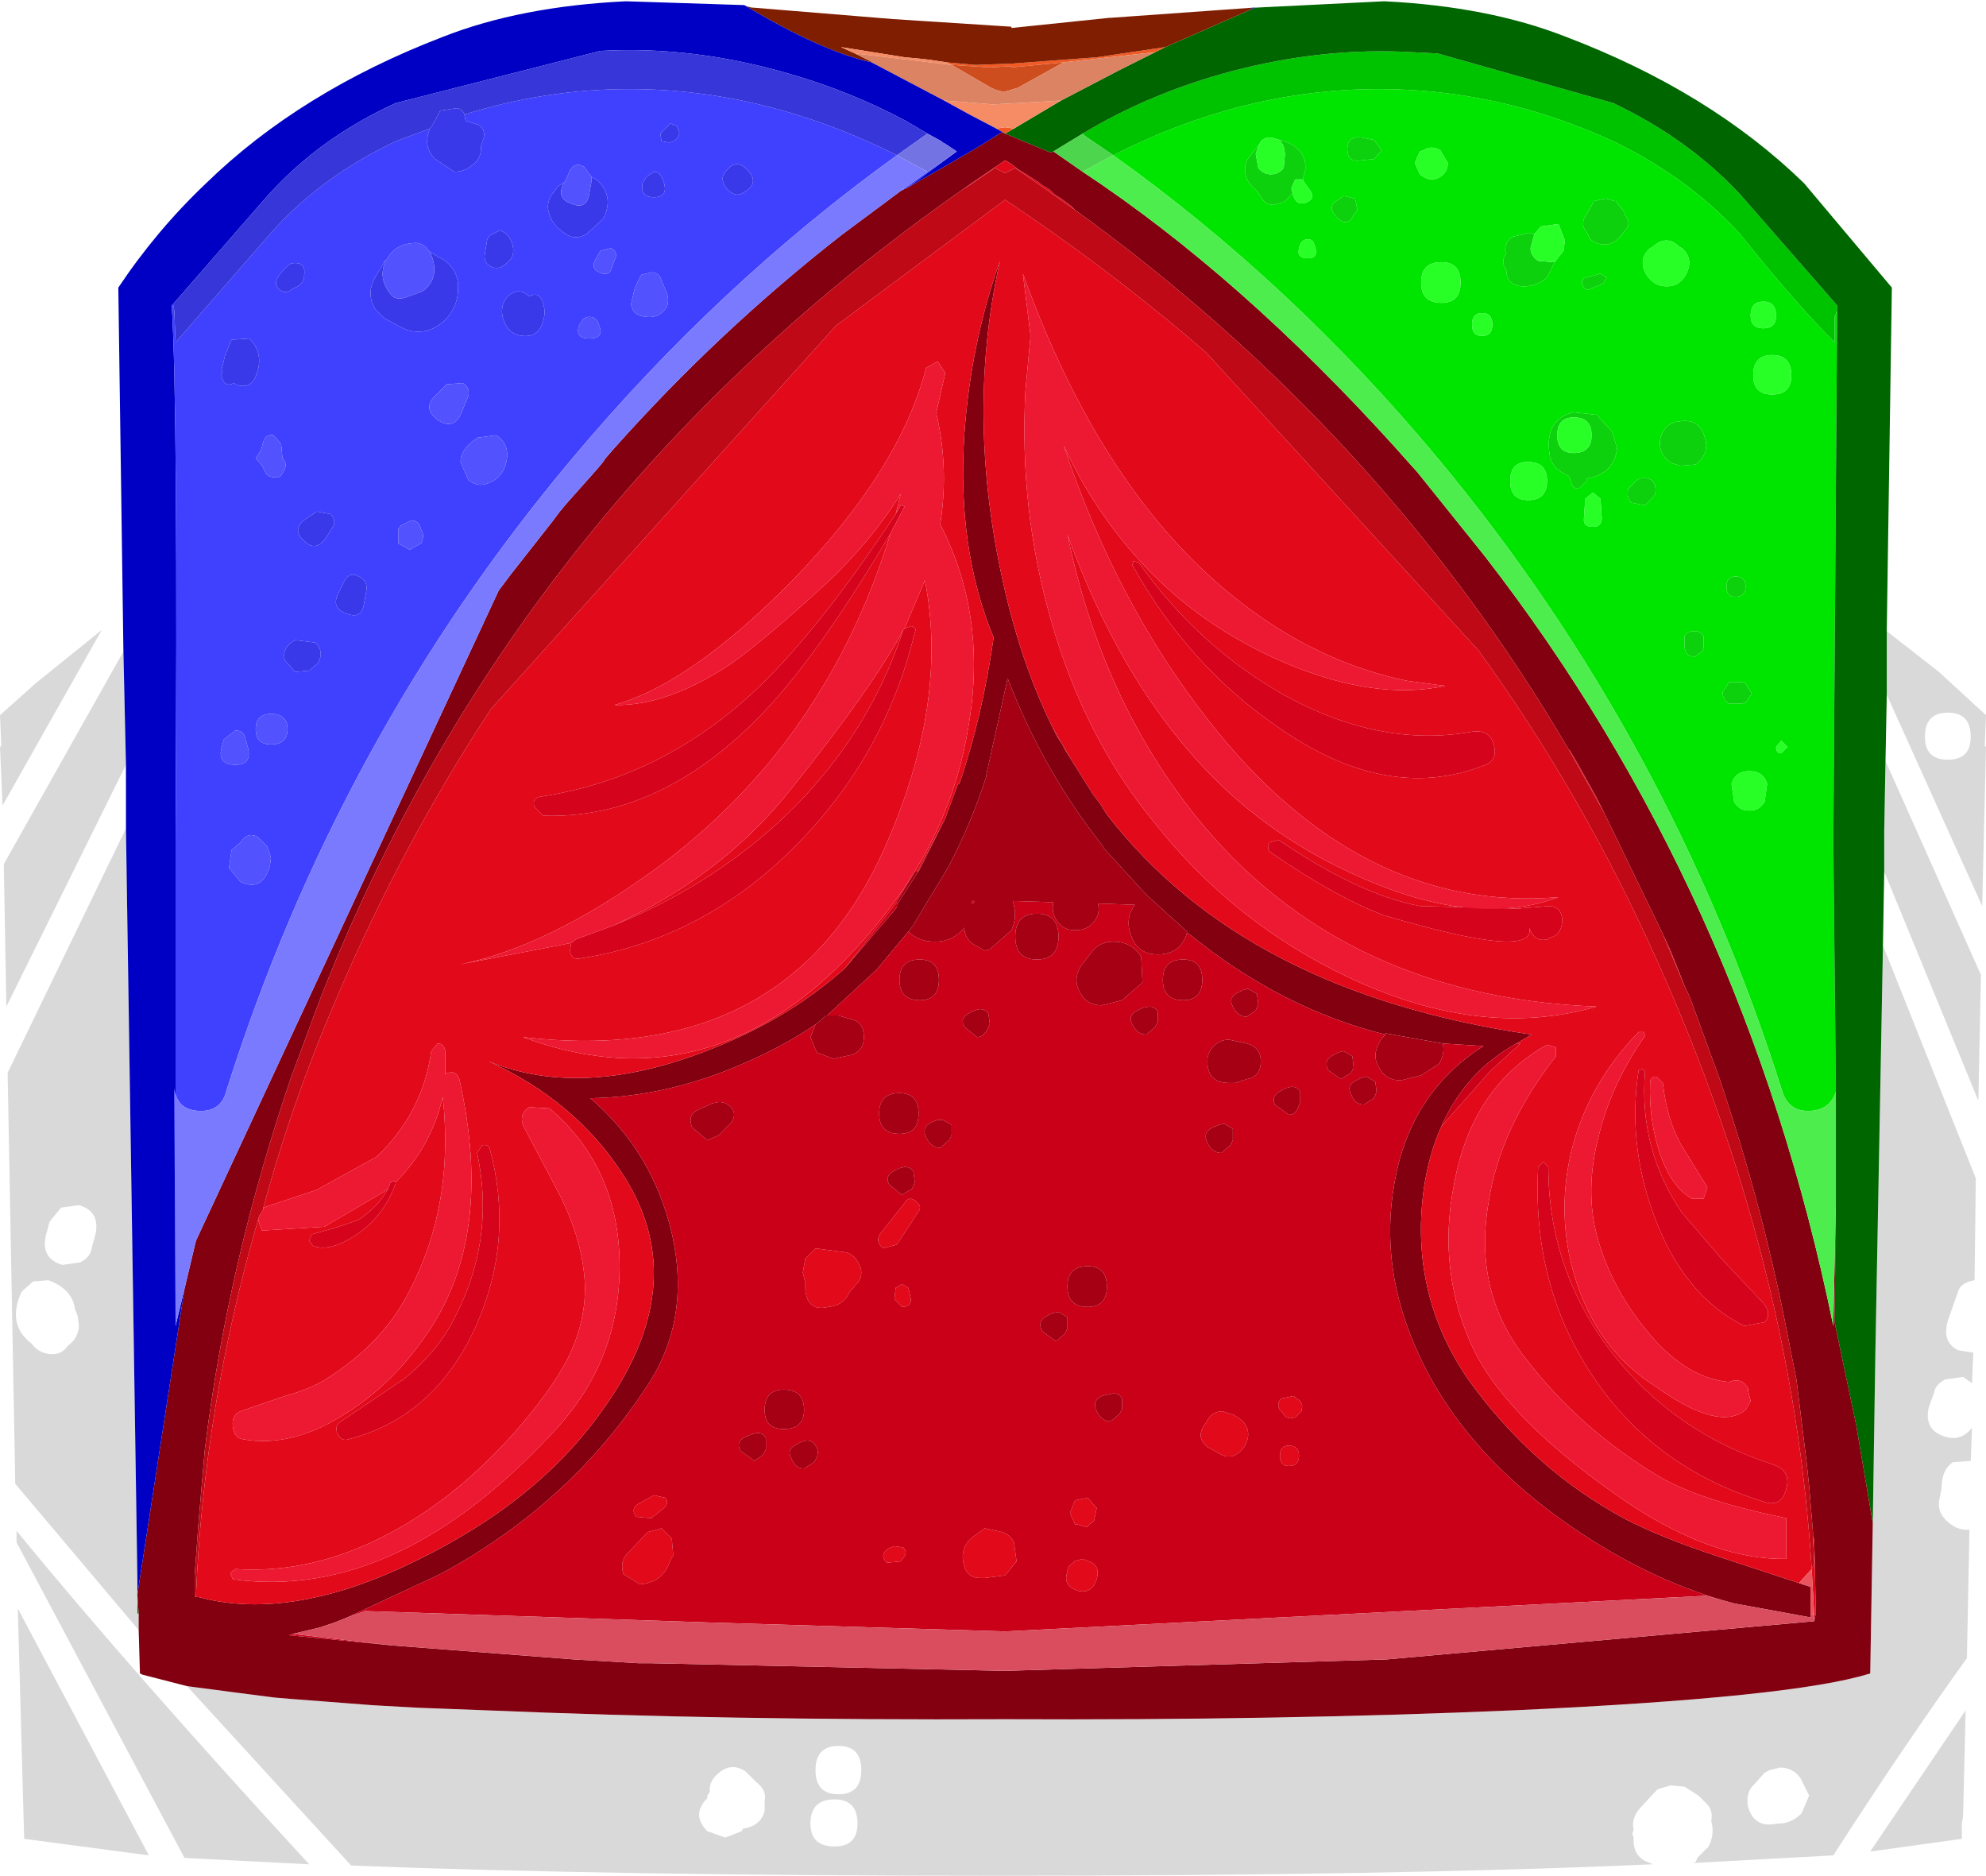
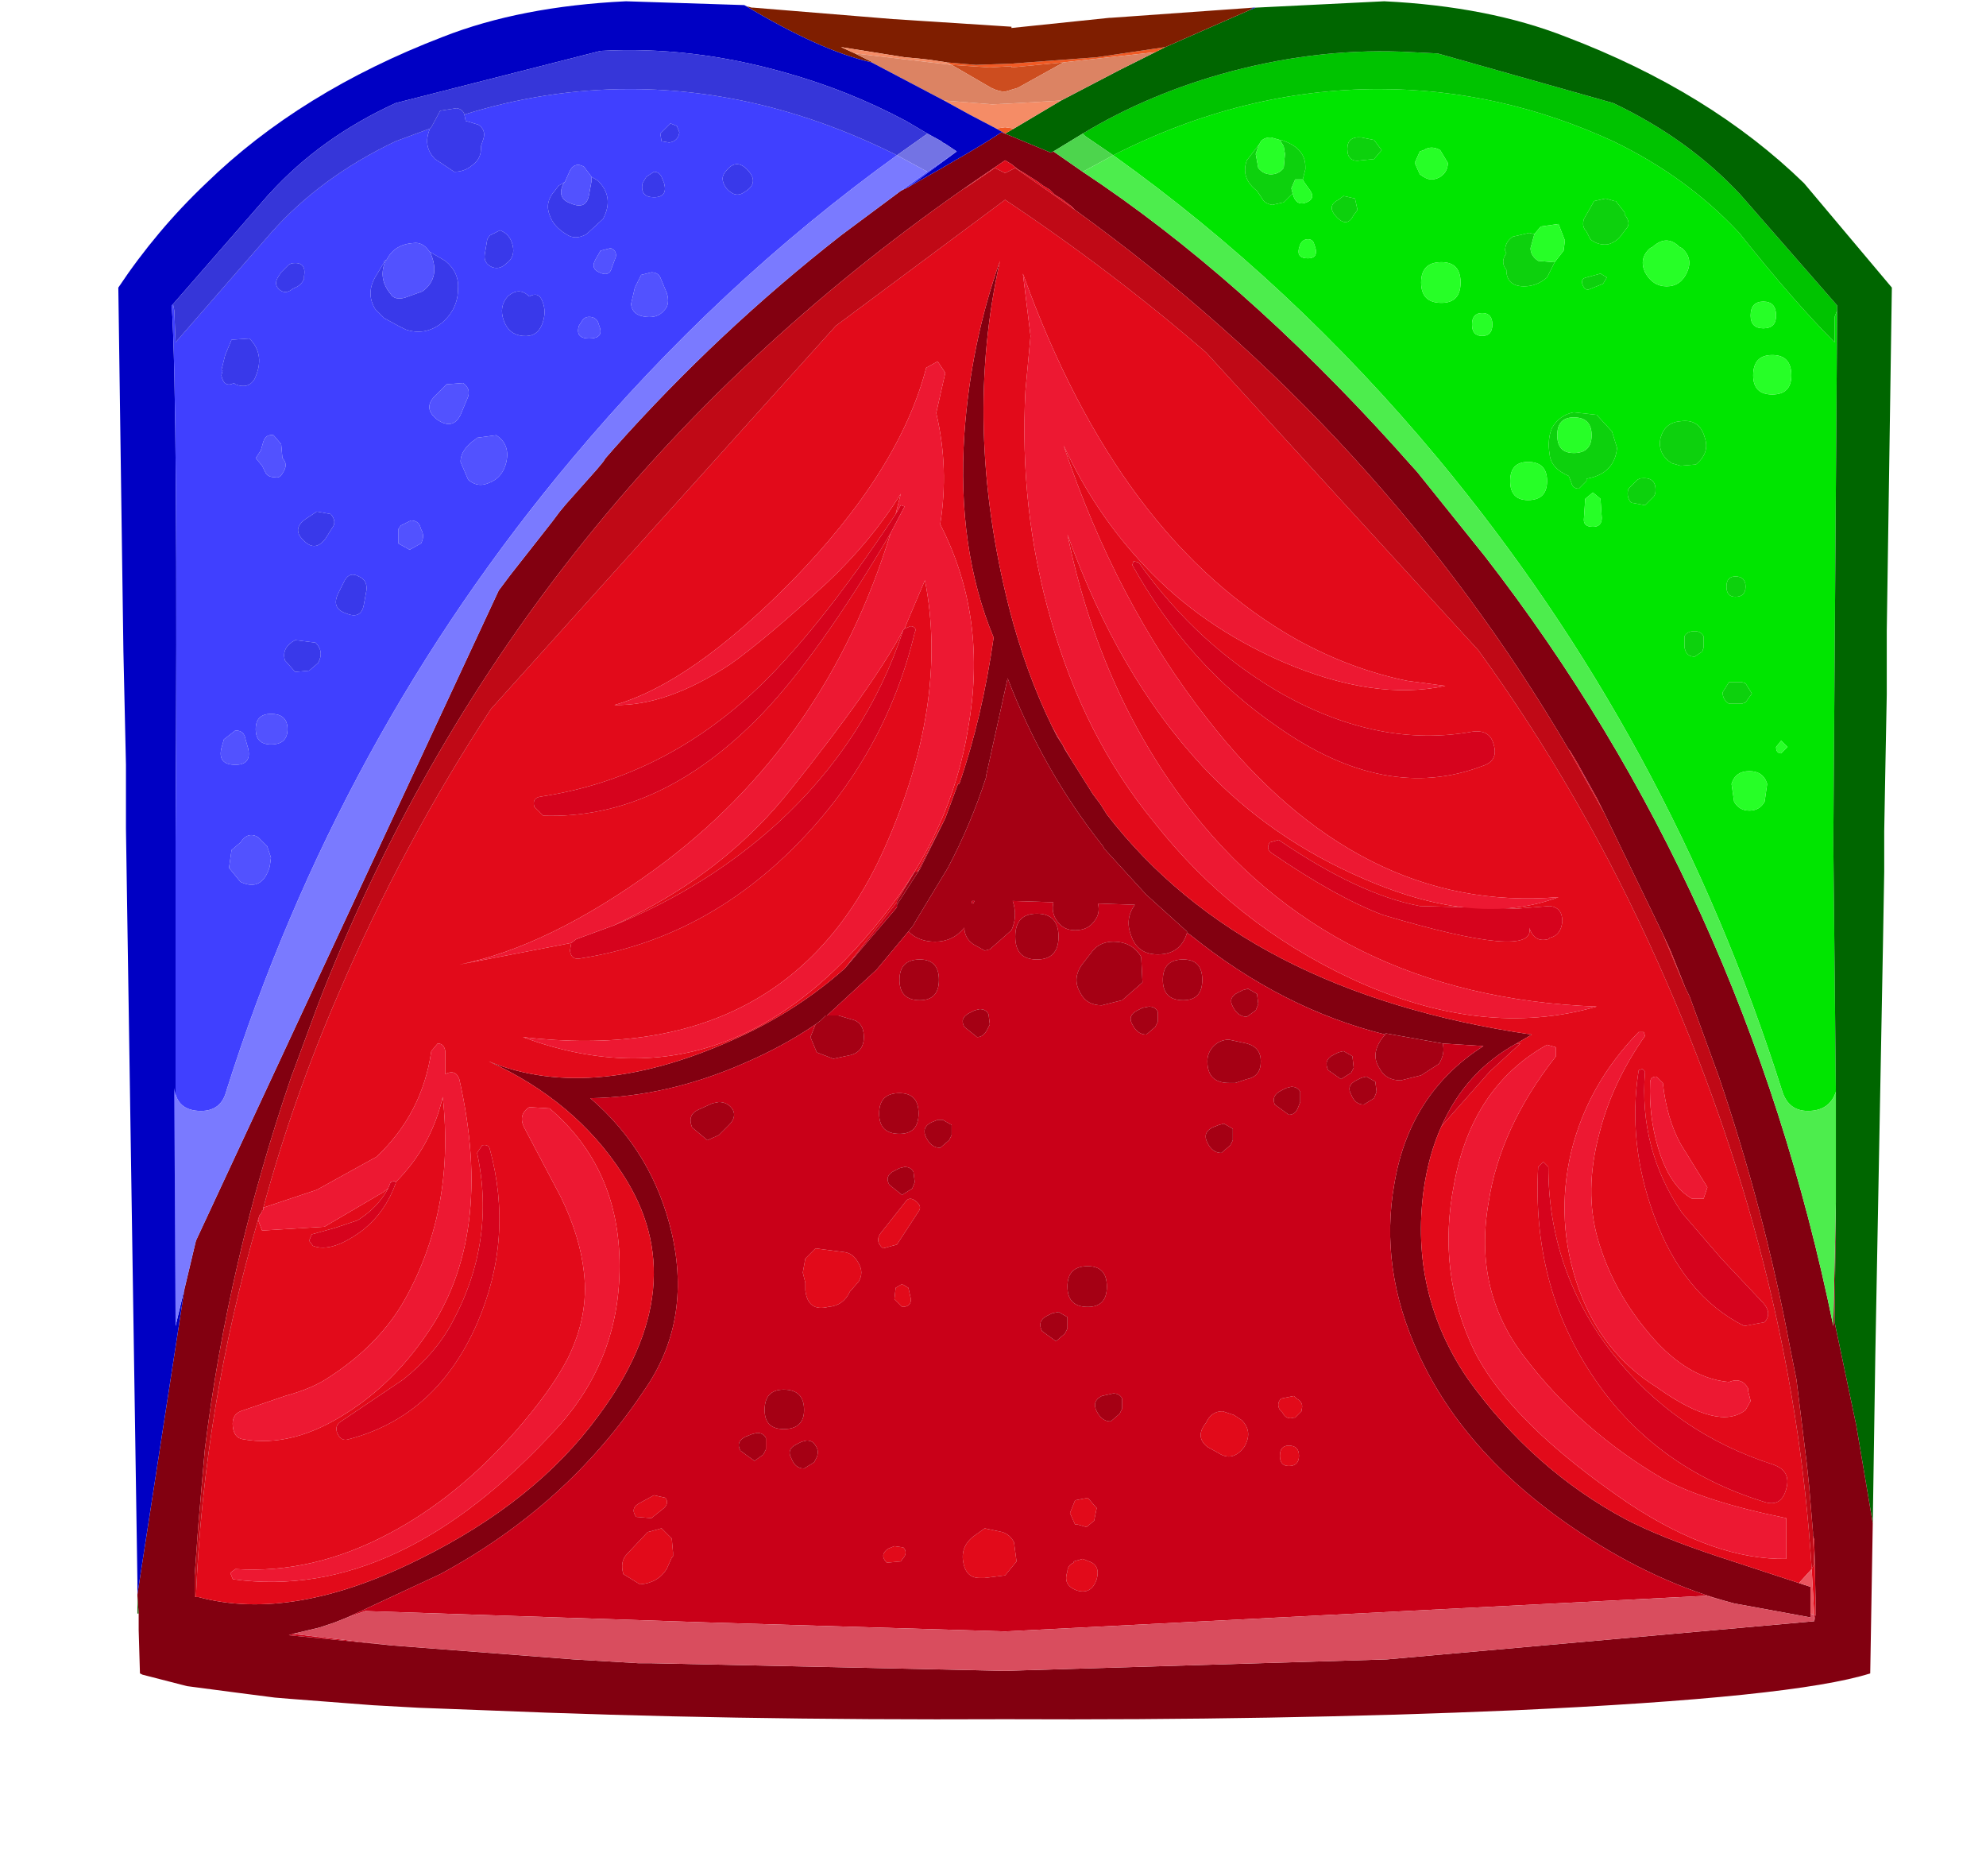
<svg xmlns="http://www.w3.org/2000/svg" height="73.7px" width="78.05px">
  <g transform="matrix(1, 0, 0, 1, 39.0, 36.85)">
    <path d="M24.9 -28.35 Q25.1 -28.05 24.9 -27.85 L24.75 -27.65 Q24.55 -27.35 24.2 -27.25 23.8 -27.2 23.5 -27.45 L23.35 -27.75 Q23.15 -27.95 23.25 -28.25 L23.65 -28.95 24.1 -29.05 24.45 -28.95 24.5 -28.95 24.85 -28.5 24.85 -28.4 24.9 -28.35 M21.3 -27.65 L21.15 -27.1 Q21.15 -26.8 21.45 -26.6 L22.05 -26.55 22.1 -26.55 21.8 -25.95 Q21.4 -25.6 20.9 -25.6 20.2 -25.6 20.2 -26.25 19.95 -26.55 20.2 -26.9 L20.15 -27.0 Q20.15 -27.35 20.45 -27.55 L21.1 -27.7 21.3 -27.65 M23.9 -26.1 L24.15 -25.95 24.0 -25.7 23.5 -25.5 Q23.3 -25.4 23.2 -25.65 23.1 -25.9 23.35 -25.95 L23.9 -26.1 M11.3 -31.35 L11.35 -31.35 Q12.3 -31.05 12.3 -30.3 L12.3 -30.2 12.25 -30.0 12.2 -29.8 11.9 -29.8 11.75 -29.45 11.8 -29.25 11.45 -28.9 11.0 -28.8 Q10.7 -28.85 10.6 -29.05 L10.4 -29.35 Q9.75 -29.85 10.0 -30.55 L10.5 -31.2 10.45 -31.1 10.35 -30.8 10.45 -30.25 Q10.65 -30.0 10.95 -30.0 11.25 -30.0 11.45 -30.25 L11.5 -30.8 11.45 -31.1 11.3 -31.35 M15.0 -31.35 L15.3 -30.95 15.0 -30.6 14.5 -30.55 Q13.95 -30.45 13.95 -31.0 13.95 -31.5 14.5 -31.45 L15.0 -31.35 M13.8 -29.15 L14.25 -29.05 14.35 -28.6 14.2 -28.4 Q13.95 -27.9 13.55 -28.3 13.1 -28.75 13.6 -29.0 L13.8 -29.15 M28.0 -19.65 Q28.2 -19.05 27.65 -18.6 L27.05 -18.55 26.7 -18.65 Q26.15 -19.0 26.25 -19.6 26.4 -20.25 27.05 -20.3 27.8 -20.4 28.0 -19.65 M24.35 -19.9 L24.55 -19.25 Q24.45 -18.25 23.4 -18.05 L23.35 -18.05 23.35 -17.95 23.05 -17.65 Q22.8 -17.65 22.75 -17.9 L22.65 -18.15 Q21.95 -18.45 21.9 -19.0 21.8 -19.6 22.0 -20.05 22.3 -20.55 22.85 -20.65 L23.75 -20.55 24.35 -19.9 M22.85 -20.45 Q22.2 -20.45 22.2 -19.75 22.2 -19.05 22.85 -19.05 23.55 -19.05 23.55 -19.75 23.55 -20.45 22.85 -20.45 M25.45 -18.05 Q26.15 -18.15 26.05 -17.45 L26.0 -17.35 25.65 -17.0 25.1 -17.1 Q24.9 -17.35 25.0 -17.65 L25.35 -18.0 25.45 -18.05 M29.6 -10.0 L29.85 -9.6 29.6 -9.25 29.45 -9.2 28.95 -9.2 Q28.7 -9.35 28.7 -9.65 L28.95 -10.05 29.45 -10.05 29.6 -10.0 M27.6 -12.05 Q27.85 -12.05 27.95 -11.85 L27.95 -11.4 27.9 -11.25 27.6 -11.05 Q27.35 -11.05 27.25 -11.25 L27.2 -11.4 27.2 -11.85 Q27.3 -12.05 27.6 -12.05 M29.2 -14.2 Q29.6 -14.2 29.6 -13.8 29.6 -13.4 29.2 -13.4 28.85 -13.4 28.85 -13.8 28.85 -14.2 29.2 -14.2" fill="#0dd10d" fill-rule="evenodd" stroke="none" />
    <path d="M24.9 -28.35 L24.85 -28.4 24.85 -28.5 24.5 -28.95 24.45 -28.95 24.1 -29.05 23.65 -28.95 23.25 -28.25 Q23.15 -27.95 23.35 -27.75 L23.5 -27.45 Q23.8 -27.2 24.2 -27.25 24.55 -27.35 24.75 -27.65 L24.9 -27.85 Q25.1 -28.05 24.9 -28.35 M22.1 -26.55 L22.45 -27.0 22.5 -27.4 22.25 -28.05 21.55 -27.95 21.3 -27.65 21.1 -27.7 20.45 -27.55 Q20.15 -27.35 20.15 -27.0 L20.2 -26.9 Q19.95 -26.55 20.2 -26.25 20.2 -25.6 20.9 -25.6 21.4 -25.6 21.8 -25.95 L22.1 -26.55 M23.9 -26.1 L23.35 -25.95 Q23.1 -25.9 23.2 -25.65 23.3 -25.4 23.5 -25.5 L24.0 -25.7 24.15 -25.95 23.9 -26.1 M27.1 -27.1 L27.0 -27.15 Q26.5 -27.65 25.95 -27.15 L25.85 -27.1 Q25.4 -26.7 25.65 -26.15 25.95 -25.6 26.5 -25.6 27.05 -25.6 27.3 -26.15 27.55 -26.7 27.1 -27.1 M4.75 -30.75 Q9.85 -33.35 15.2 -33.35 19.95 -33.35 24.4 -31.3 27.3 -29.9 29.35 -27.7 31.5 -25.0 33.1 -23.4 L33.1 -24.4 33.2 -24.65 33.05 -3.75 33.15 6.05 Q32.9 6.8 32.05 6.8 31.3 6.8 31.05 6.05 26.65 -7.85 17.5 -18.85 11.75 -25.75 4.75 -30.75 M16.95 -30.95 L16.8 -30.9 16.6 -30.45 16.8 -30.0 16.95 -29.9 Q17.25 -29.7 17.6 -29.9 17.9 -30.1 17.9 -30.45 L17.6 -30.95 Q17.25 -31.15 16.95 -30.95 M12.2 -29.8 L12.25 -30.0 12.3 -30.2 12.3 -30.3 Q12.3 -31.05 11.35 -31.35 L11.3 -31.35 10.95 -31.45 Q10.6 -31.45 10.5 -31.2 L10.0 -30.55 Q9.75 -29.85 10.4 -29.35 L10.6 -29.05 Q10.7 -28.85 11.0 -28.8 L11.45 -28.9 11.8 -29.25 11.85 -29.1 Q12.0 -28.75 12.35 -28.9 12.7 -29.05 12.5 -29.35 L12.25 -29.7 12.2 -29.8 M15.0 -31.35 L14.5 -31.45 Q13.95 -31.5 13.95 -31.0 13.95 -30.45 14.5 -30.55 L15.0 -30.6 15.3 -30.95 15.0 -31.35 M13.8 -29.15 L13.6 -29.0 Q13.1 -28.75 13.55 -28.3 13.95 -27.9 14.2 -28.4 L14.35 -28.6 14.25 -29.05 13.8 -29.15 M12.7 -27.1 L12.65 -27.25 Q12.6 -27.45 12.4 -27.45 12.2 -27.45 12.1 -27.25 L12.05 -27.1 Q11.95 -26.7 12.4 -26.7 12.8 -26.7 12.7 -27.1 M17.65 -26.55 Q16.85 -26.55 16.85 -25.75 16.85 -24.95 17.65 -24.95 18.4 -24.95 18.4 -25.75 18.4 -26.55 17.65 -26.55 M19.25 -24.55 Q18.85 -24.55 18.85 -24.1 18.85 -23.65 19.25 -23.65 19.65 -23.65 19.65 -24.1 19.65 -24.55 19.25 -24.55 M30.65 -22.9 Q29.9 -22.9 29.9 -22.1 29.9 -21.35 30.65 -21.35 31.4 -21.35 31.4 -22.1 31.4 -22.9 30.65 -22.9 M28.0 -19.65 Q27.8 -20.4 27.05 -20.3 26.4 -20.25 26.25 -19.6 26.15 -19.0 26.7 -18.65 L27.05 -18.55 27.65 -18.6 Q28.2 -19.05 28.0 -19.65 M30.3 -25.0 Q29.8 -25.0 29.8 -24.45 29.8 -23.95 30.3 -23.95 30.8 -23.95 30.8 -24.45 30.8 -25.0 30.3 -25.0 M24.35 -19.9 L23.75 -20.55 22.85 -20.65 Q22.3 -20.55 22.0 -20.05 21.8 -19.6 21.9 -19.0 21.95 -18.45 22.65 -18.15 L22.75 -17.9 Q22.8 -17.65 23.05 -17.65 L23.35 -17.95 23.35 -18.05 23.4 -18.05 Q24.45 -18.25 24.55 -19.25 L24.35 -19.9 M25.45 -18.05 L25.35 -18.0 25.0 -17.65 Q24.9 -17.35 25.1 -17.1 L25.65 -17.0 26.0 -17.35 26.05 -17.45 Q26.15 -18.15 25.45 -18.05 M23.9 -17.25 L23.6 -17.5 23.3 -17.25 23.25 -16.5 Q23.2 -16.15 23.6 -16.15 23.95 -16.15 23.95 -16.5 L23.9 -17.25 M21.05 -18.7 Q20.35 -18.7 20.35 -17.95 20.35 -17.2 21.05 -17.2 21.8 -17.2 21.8 -17.95 21.8 -18.7 21.05 -18.7 M29.2 -14.2 Q28.85 -14.2 28.85 -13.8 28.85 -13.4 29.2 -13.4 29.6 -13.4 29.6 -13.8 29.6 -14.2 29.2 -14.2 M27.6 -12.05 Q27.3 -12.05 27.2 -11.85 L27.2 -11.4 27.25 -11.25 Q27.35 -11.05 27.6 -11.05 L27.9 -11.25 27.95 -11.4 27.95 -11.85 Q27.85 -12.05 27.6 -12.05 M29.6 -10.0 L29.45 -10.05 28.95 -10.05 28.7 -9.65 Q28.7 -9.35 28.95 -9.2 L29.45 -9.2 29.6 -9.25 29.85 -9.6 29.6 -10.0 M30.45 -6.05 Q30.3 -6.55 29.75 -6.55 29.2 -6.55 29.05 -6.05 L29.15 -5.35 Q29.35 -5.0 29.75 -5.0 30.15 -5.0 30.35 -5.35 L30.45 -6.05 M31.0 -7.75 L30.8 -7.5 Q30.8 -7.25 31.0 -7.25 L31.25 -7.5 31.0 -7.75" fill="#00e500" fill-rule="evenodd" stroke="none" />
    <path d="M21.3 -27.65 L21.55 -27.95 22.25 -28.05 22.5 -27.4 22.45 -27.0 22.1 -26.55 22.05 -26.55 21.45 -26.6 Q21.15 -26.8 21.15 -27.1 L21.3 -27.65 M27.1 -27.1 Q27.55 -26.7 27.3 -26.15 27.05 -25.6 26.5 -25.6 25.95 -25.6 25.65 -26.15 25.4 -26.7 25.85 -27.1 L25.95 -27.15 Q26.5 -27.65 27.0 -27.15 L27.1 -27.1 M16.95 -30.95 Q17.25 -31.15 17.6 -30.95 L17.9 -30.45 Q17.9 -30.1 17.6 -29.9 17.25 -29.7 16.95 -29.9 L16.8 -30.0 16.6 -30.45 16.8 -30.9 16.95 -30.95 M11.3 -31.35 L11.45 -31.1 11.5 -30.8 11.45 -30.25 Q11.25 -30.0 10.95 -30.0 10.65 -30.0 10.45 -30.25 L10.35 -30.8 10.45 -31.1 10.5 -31.2 Q10.6 -31.45 10.95 -31.45 L11.3 -31.35 M11.8 -29.25 L11.75 -29.45 11.9 -29.8 12.2 -29.8 12.25 -29.7 12.5 -29.35 Q12.7 -29.05 12.35 -28.9 12.0 -28.75 11.85 -29.1 L11.8 -29.25 M19.25 -24.55 Q19.65 -24.55 19.65 -24.1 19.65 -23.65 19.25 -23.65 18.85 -23.65 18.85 -24.1 18.85 -24.55 19.25 -24.55 M17.65 -26.55 Q18.4 -26.55 18.4 -25.75 18.4 -24.95 17.65 -24.95 16.85 -24.95 16.85 -25.75 16.85 -26.55 17.65 -26.55 M12.7 -27.1 Q12.8 -26.7 12.4 -26.7 11.95 -26.7 12.05 -27.1 L12.1 -27.25 Q12.2 -27.45 12.4 -27.45 12.6 -27.45 12.65 -27.25 L12.7 -27.1 M30.65 -22.9 Q31.4 -22.9 31.4 -22.1 31.4 -21.35 30.65 -21.35 29.9 -21.35 29.9 -22.1 29.9 -22.9 30.65 -22.9 M30.3 -25.0 Q30.8 -25.0 30.8 -24.45 30.8 -23.95 30.3 -23.95 29.8 -23.95 29.8 -24.45 29.8 -25.0 30.3 -25.0 M22.85 -20.45 Q23.55 -20.45 23.55 -19.75 23.55 -19.05 22.85 -19.05 22.2 -19.05 22.2 -19.75 22.2 -20.45 22.85 -20.45 M21.05 -18.7 Q21.8 -18.7 21.8 -17.95 21.8 -17.2 21.05 -17.2 20.35 -17.2 20.35 -17.95 20.35 -18.7 21.05 -18.7 M23.9 -17.25 L23.95 -16.5 Q23.95 -16.15 23.6 -16.15 23.2 -16.15 23.25 -16.5 L23.3 -17.25 23.6 -17.5 23.9 -17.25 M30.45 -6.05 L30.35 -5.35 Q30.15 -5.0 29.75 -5.0 29.35 -5.0 29.15 -5.35 L29.05 -6.05 Q29.2 -6.55 29.75 -6.55 30.3 -6.55 30.45 -6.05 M31.0 -7.75 L31.25 -7.5 31.0 -7.25 Q30.8 -7.25 30.8 -7.5 L31.0 -7.75" fill="#27ff27" fill-rule="evenodd" stroke="none" />
    <path d="M33.2 -24.65 L33.1 -24.4 33.1 -23.4 Q31.5 -25.0 29.35 -27.7 27.3 -29.9 24.4 -31.3 19.95 -33.35 15.2 -33.35 9.85 -33.35 4.75 -30.75 L3.65 -31.5 3.55 -31.6 Q6.2 -33.2 9.4 -34.05 13.0 -35.0 16.5 -34.8 L17.5 -34.75 24.4 -32.8 Q27.35 -31.4 29.4 -29.2 L33.2 -24.85 33.2 -24.7 33.2 -24.65" fill="#00c300" fill-rule="evenodd" stroke="none" />
    <path d="M33.2 -24.65 L33.2 -24.7 33.2 -24.85 29.4 -29.2 Q27.35 -31.4 24.4 -32.8 L17.5 -34.75 16.5 -34.8 Q13.0 -35.0 9.4 -34.05 6.2 -33.2 3.55 -31.6 L2.4 -30.9 2.3 -30.85 0.5 -31.6 0.85 -31.8 2.7 -32.9 5.0 -34.1 6.4 -34.8 6.8 -35.0 10.1 -36.45 10.35 -36.55 15.4 -36.8 Q19.5 -36.6 22.55 -35.4 28.2 -33.25 31.9 -29.65 L35.35 -25.55 35.15 -12.05 35.15 -9.55 35.1 -6.95 35.05 -4.2 35.05 -2.6 35.0 0.3 34.7 16.4 34.6 23.0 33.95 19.15 33.1 15.1 33.15 10.4 33.15 6.05 33.05 -3.75 33.2 -24.65" fill="#006600" fill-rule="evenodd" stroke="none" />
    <path d="M6.8 -35.0 L6.4 -34.8 2.8 -34.4 0.75 -34.2 0.75 -34.25 -0.1 -34.2 -1.6 -34.3 -1.8 -34.4 -0.65 -34.3 0.75 -34.35 4.1 -34.6 6.8 -35.0 M0.85 -31.8 L0.5 -31.6 0.15 -31.8 0.5 -31.85 0.85 -31.8" fill="#f15a24" fill-rule="evenodd" stroke="none" />
    <path d="M10.1 -36.45 L6.8 -35.0 4.1 -34.6 0.75 -34.35 -0.65 -34.3 -1.8 -34.4 -2.45 -34.5 -2.9 -34.55 -3.45 -34.6 -5.95 -35.0 -5.4 -34.75 -4.7 -34.4 -4.75 -34.4 Q-6.75 -34.85 -9.75 -36.65 L-9.65 -36.6 -9.45 -36.55 -9.4 -36.55 -3.9 -36.1 0.75 -35.8 0.75 -35.75 4.6 -36.15 4.65 -36.15 10.25 -36.55 10.1 -36.45" fill="#7f1e00" fill-rule="evenodd" stroke="none" />
    <path d="M-1.6 -34.3 L-0.1 -34.2 0.75 -34.25 0.75 -34.2 2.8 -34.4 1.0 -33.4 0.5 -33.25 Q0.25 -33.25 -0.05 -33.4 L-1.6 -34.3" fill="#cd4d1f" fill-rule="evenodd" stroke="none" />
    <path d="M2.7 -32.9 L0.85 -31.8 0.5 -31.85 0.15 -31.8 -0.9 -32.35 -1.9 -32.9 0.0 -32.75 1.0 -32.8 2.7 -32.9 M-5.4 -34.75 L-5.95 -35.0 -3.45 -34.6 -2.9 -34.55 -2.45 -34.5 -1.8 -34.4 -1.6 -34.3 -5.4 -34.75" fill="#f58c66" fill-rule="evenodd" stroke="none" />
    <path d="M6.4 -34.8 L5.0 -34.1 2.7 -32.9 1.0 -32.8 0.0 -32.75 -1.9 -32.9 -4.75 -34.4 -4.7 -34.4 -5.4 -34.75 -1.6 -34.3 -0.05 -33.4 Q0.25 -33.25 0.5 -33.25 L1.0 -33.4 2.8 -34.4 6.4 -34.8" fill="#dc8363" fill-rule="evenodd" stroke="none" />
    <path d="M0.5 -31.6 L2.3 -30.85 2.4 -30.9 3.55 -30.1 Q9.75 -26.0 15.85 -19.25 L16.25 -18.8 16.7 -18.3 19.35 -15.0 Q29.55 -1.85 33.05 15.25 L33.15 10.4 33.1 15.1 33.95 19.15 34.6 23.0 34.5 28.9 Q31.5 29.85 20.5 30.35 11.2 30.75 0.5 30.7 -10.4 30.75 -19.9 30.35 L-22.55 30.25 -24.35 30.15 -27.6 29.9 -28.2 29.85 -29.75 29.65 -31.65 29.4 -33.4 28.95 -33.5 28.9 -33.55 27.2 -33.55 26.55 -33.6 25.85 -33.6 25.8 -31.75 13.8 -31.3 11.9 -19.4 -13.65 -18.95 -14.25 -17.3 -16.35 -17.0 -16.75 -16.75 -17.05 -15.95 -17.95 -15.55 -18.4 -15.3 -18.7 -15.2 -18.85 -14.85 -19.25 Q-10.75 -23.85 -5.95 -27.6 L-5.75 -27.75 -3.8 -29.2 -3.6 -29.35 -3.3 -29.5 Q-0.45 -31.1 0.35 -31.65 L0.5 -31.6 M3.25 -28.6 L3.1 -28.75 2.9 -28.9 2.7 -29.05 2.45 -29.2 2.25 -29.4 2.0 -29.55 1.8 -29.7 1.25 -30.05 1.0 -30.2 0.75 -30.4 0.5 -30.55 -0.6 -29.8 Q-18.5 -17.5 -26.3 2.1 L-26.55 2.75 -27.4 5.05 -27.55 5.45 Q-30.05 12.75 -30.95 20.1 L-31.2 23.0 -31.35 25.05 -31.35 25.3 -31.35 25.85 -31.35 25.9 -31.3 25.9 -31.2 25.9 Q-27.5 26.9 -22.5 24.4 -17.95 22.15 -15.5 18.8 -11.65 13.65 -14.55 9.25 -16.4 6.4 -19.8 4.85 -15.65 6.55 -9.85 3.85 -7.6 2.8 -5.8 1.2 L-3.75 -1.2 -3.75 -1.3 -2.85 -2.7 -1.85 -4.7 -1.35 -6.05 -1.3 -6.05 Q-0.4 -8.65 0.05 -11.8 -1.4 -15.3 -1.1 -19.8 -0.85 -23.35 0.3 -26.6 -1.15 -20.15 0.65 -13.0 1.3 -10.45 2.35 -8.3 L2.55 -7.9 2.75 -7.6 2.85 -7.4 3.1 -7.0 3.95 -5.65 4.25 -5.25 4.5 -4.85 Q9.9 2.15 21.2 3.8 L20.6 4.15 Q18.6 5.25 17.65 7.4 17.15 8.5 16.95 9.9 16.4 14.0 18.7 17.35 21.25 20.9 24.9 22.85 26.25 23.55 28.5 24.3 L31.7 25.35 32.15 25.5 32.15 26.55 32.15 26.7 29.15 26.15 Q26.1 25.35 23.15 23.4 18.6 20.4 16.75 16.35 15.2 13.0 15.8 9.65 16.4 6.1 19.3 4.25 L17.7 4.15 15.45 3.75 15.45 3.8 Q11.4 2.8 7.8 -0.1 L7.65 -0.2 7.65 -0.25 6.1 -1.65 6.0 -1.75 4.4 -3.5 4.35 -3.6 Q2.0 -6.55 0.6 -10.2 L-0.25 -6.35 -0.25 -6.3 Q-0.85 -4.45 -1.75 -2.75 L-3.05 -0.6 -3.1 -0.5 -3.3 -0.25 -4.55 1.25 -6.5 3.05 -6.55 3.05 -6.75 3.25 -6.95 3.4 Q-8.2 4.25 -9.7 4.9 -12.75 6.25 -15.8 6.3 -13.35 8.4 -12.6 11.6 -11.8 15.1 -13.7 17.8 -16.7 22.3 -21.7 25.0 L-25.35 26.7 -25.85 26.9 -26.45 27.1 -27.5 27.35 -27.65 27.4 -23.6 27.8 -16.45 28.35 -14.75 28.45 -13.9 28.5 -13.4 28.5 0.5 28.8 15.5 28.35 32.3 26.85 32.35 26.6 32.35 25.95 32.3 23.65 32.25 23.5 32.25 23.35 32.1 21.55 32.0 20.6 31.6 17.35 31.35 16.1 Q30.35 10.75 28.55 5.45 L27.4 2.3 27.25 2.0 26.65 0.5 26.35 -0.15 24.05 -4.9 23.75 -5.5 23.0 -6.85 22.7 -7.35 22.65 -7.4 Q15.35 -19.85 3.25 -28.6" fill="#820010" fill-rule="evenodd" stroke="none" />
    <path d="M10.35 -36.55 L10.1 -36.45 10.25 -36.55 10.35 -36.55 M-9.75 -36.65 Q-6.75 -34.85 -4.75 -34.4 L-1.9 -32.9 -0.9 -32.35 0.15 -31.8 0.5 -31.6 0.35 -31.65 Q-0.45 -31.1 -3.3 -29.5 L-1.4 -30.9 -1.85 -31.2 -1.95 -31.25 -2.0 -31.3 -2.55 -31.6 -3.4 -32.1 Q-5.65 -33.3 -8.15 -34.0 -11.85 -35.05 -15.4 -34.85 L-23.45 -32.8 Q-26.4 -31.45 -28.4 -29.25 L-28.45 -29.2 -32.2 -24.9 -32.25 -24.85 Q-32.0 -20.9 -32.1 -3.75 L-32.1 15.25 -31.3 11.9 -31.75 13.8 -33.6 25.8 -33.6 25.25 -34.05 -4.3 -34.05 -6.8 -34.15 -11.25 -34.35 -25.55 Q-32.85 -27.8 -30.9 -29.65 -27.2 -33.25 -21.6 -35.4 -18.55 -36.6 -14.4 -36.8 L-9.75 -36.65 M23.0 -6.85 L23.75 -5.5 23.3 -6.3 23.0 -6.85" fill="#0000c4" fill-rule="evenodd" stroke="none" />
    <path d="M3.55 -31.6 L3.65 -31.5 4.75 -30.75 3.55 -30.1 2.4 -30.9 3.55 -31.6" fill="#4dd54d" fill-rule="evenodd" stroke="none" />
    <path d="M4.75 -30.75 Q11.75 -25.75 17.5 -18.85 26.65 -7.85 31.05 6.05 31.3 6.8 32.05 6.8 32.9 6.8 33.15 6.05 L33.15 10.4 33.05 15.25 Q29.55 -1.85 19.35 -15.0 L16.7 -18.3 16.25 -18.8 15.85 -19.25 Q9.75 -26.0 3.55 -30.1 L4.75 -30.75" fill="#4ded4d" fill-rule="evenodd" stroke="none" />
    <path d="M-0.6 -29.8 L0.5 -30.55 0.75 -30.4 1.0 -30.2 1.25 -30.05 1.8 -29.7 2.0 -29.55 2.25 -29.4 2.45 -29.2 2.7 -29.05 2.9 -28.9 3.1 -28.75 3.25 -28.6 0.9 -30.25 0.5 -30.05 0.1 -30.25 -1.15 -29.4 -0.6 -29.8 M22.65 -7.4 L22.7 -7.35 23.0 -6.85 23.3 -6.3 23.75 -5.5 24.05 -4.9 23.35 -6.15 22.65 -7.4 M26.35 -0.15 L26.65 0.5 27.25 2.0 26.85 1.05 26.35 -0.15 M32.25 23.5 L32.3 23.65 32.35 25.95 32.35 26.6 32.3 26.6 32.2 24.8 31.7 25.35 28.5 24.3 Q26.25 23.55 24.9 22.85 21.25 20.9 18.7 17.35 16.4 14.0 16.95 9.9 17.15 8.5 17.65 7.4 L19.55 5.25 20.75 4.15 20.6 4.15 21.2 3.8 Q9.9 2.15 4.5 -4.85 L4.25 -5.25 3.95 -5.65 3.1 -7.0 2.75 -7.6 2.35 -8.3 Q1.3 -10.45 0.65 -13.0 -1.15 -20.15 0.3 -26.6 -0.85 -23.35 -1.1 -19.8 -1.4 -15.3 0.05 -11.8 -0.4 -8.65 -1.3 -6.05 L-1.35 -6.05 -1.85 -4.7 -2.95 -2.6 -3.05 -2.6 -3.75 -1.45 -3.75 -1.4 -5.45 0.75 -5.8 1.2 Q-7.6 2.8 -9.85 3.85 -15.65 6.55 -19.8 4.85 -16.4 6.4 -14.55 9.25 -11.65 13.65 -15.5 18.8 -17.95 22.15 -22.5 24.4 -27.5 26.9 -31.2 25.9 L-31.3 25.9 Q-31.0 18.45 -28.85 11.05 L-28.85 11.1 -28.7 11.5 -26.25 11.35 -23.95 10.0 -23.75 9.85 Q-24.15 10.6 -24.95 11.1 L-25.85 11.4 -26.75 11.65 -26.85 11.9 -26.7 12.1 Q-25.95 12.4 -24.7 11.45 -23.85 10.75 -23.45 9.65 L-23.45 9.6 Q-22.05 8.2 -21.6 6.25 -21.1 10.8 -23.2 14.4 -24.2 16.05 -26.05 17.25 -26.7 17.7 -27.8 18.0 L-29.55 18.6 Q-29.9 18.75 -29.85 19.2 -29.8 19.65 -29.45 19.7 -27.5 20.05 -25.35 18.65 -23.55 17.5 -22.25 15.6 -19.55 11.75 -20.95 5.55 -21.1 5.15 -21.5 5.35 L-21.5 4.45 Q-21.55 4.15 -21.8 4.15 L-22.05 4.45 Q-22.4 6.9 -24.2 8.6 L-26.55 9.9 -28.65 10.6 Q-27.5 6.35 -25.7 2.2 -23.15 -3.75 -19.7 -9.0 L-6.15 -24.05 0.5 -29.0 Q4.7 -26.2 8.4 -23.0 L19.1 -11.3 Q23.2 -5.65 26.15 0.95 31.45 12.75 32.2 24.8 L32.3 24.6 32.25 23.5 M18.85 -8.1 Q15.25 -7.45 11.45 -9.55 8.1 -11.45 5.75 -14.75 L5.55 -14.8 5.5 -14.65 Q7.7 -10.7 11.2 -8.3 15.45 -5.3 19.25 -6.75 19.9 -6.95 19.7 -7.6 19.55 -8.2 18.85 -8.1 M2.95 -15.85 Q4.95 -10.3 8.25 -6.75 10.9 -3.9 14.65 -2.3 19.05 -0.4 22.25 -1.6 14.4 -0.95 8.45 -8.6 4.85 -13.2 2.8 -19.35 4.05 -16.65 6.0 -14.6 8.2 -12.25 11.4 -10.85 15.0 -9.3 17.8 -9.9 L16.3 -10.1 Q14.1 -10.55 12.0 -11.7 4.95 -15.65 1.2 -26.1 L1.5 -23.65 1.3 -21.5 Q1.05 -16.85 2.3 -12.5 3.6 -7.9 6.35 -4.55 9.5 -0.55 14.1 1.6 19.25 4.0 23.75 2.7 13.3 2.3 7.55 -5.35 4.2 -9.8 2.95 -15.85 M21.9 -1.25 L20.65 -1.15 16.8 -1.25 Q14.4 -1.7 11.25 -3.85 L10.9 -3.75 Q10.75 -3.5 10.95 -3.35 13.5 -1.6 15.35 -0.9 21.4 0.9 21.1 -0.4 21.3 0.2 21.85 0.05 L21.9 0.0 Q22.35 -0.1 22.4 -0.65 22.4 -1.2 21.9 -1.25 M30.3 14.35 L28.65 12.6 27.1 10.8 Q25.4 8.3 25.65 5.25 L25.55 5.15 25.4 5.2 Q24.95 8.05 26.0 10.9 27.15 14.05 29.55 15.25 L30.35 15.1 Q30.65 14.75 30.3 14.35 M29.7 17.8 L29.7 17.7 Q29.45 17.25 28.95 17.45 27.2 17.3 25.65 15.35 24.35 13.75 23.8 11.85 23.25 9.95 23.85 7.7 24.35 5.7 25.65 3.85 L25.6 3.7 25.4 3.7 Q23.4 5.75 22.75 8.4 22.1 11.15 23.05 13.8 23.95 16.3 26.1 17.65 28.55 19.4 29.6 18.55 L29.8 18.2 29.7 17.8 M28.1 9.8 L27.05 8.1 Q26.5 7.1 26.35 5.7 L26.1 5.45 Q25.85 5.45 25.85 5.7 25.8 7.0 26.15 8.2 26.6 9.75 27.5 10.25 L27.95 10.25 28.1 9.8 M31.2 22.8 Q28.0 22.15 26.35 21.25 23.1 19.35 20.9 16.45 18.9 13.85 19.5 10.4 19.95 7.45 22.15 4.65 L22.15 4.3 21.8 4.2 Q18.85 5.85 18.15 9.65 17.45 13.15 18.95 16.25 20.4 19.1 25.05 22.25 28.4 24.45 31.2 24.4 L31.2 22.8 M30.7 20.7 Q26.8 19.45 24.35 16.3 21.85 13.05 21.85 9.0 L21.65 8.8 21.45 9.0 Q21.2 13.6 23.55 17.15 25.95 20.8 30.3 22.15 31.0 22.4 31.2 21.65 31.4 20.95 30.7 20.7 M11.65 19.95 Q12.05 19.95 12.05 20.35 12.05 20.75 11.65 20.75 11.3 20.75 11.3 20.35 11.3 19.95 11.65 19.95 M11.95 18.1 Q12.25 18.25 12.15 18.55 L12.15 18.6 11.9 18.85 11.85 18.85 Q11.55 18.95 11.4 18.65 L11.3 18.55 Q11.15 18.3 11.35 18.1 L11.85 18.0 11.95 18.1 M9.8 18.95 Q10.25 19.4 9.9 20.0 9.45 20.6 8.9 20.25 L8.45 20.0 Q7.95 19.6 8.4 19.05 8.6 18.6 9.05 18.6 L9.5 18.75 9.8 18.95 M3.55 24.4 L3.8 24.5 Q4.25 24.65 4.1 25.2 3.9 25.8 3.35 25.65 2.75 25.45 2.95 24.9 2.95 24.65 3.2 24.55 L3.2 24.5 3.55 24.4 M4.1 22.4 L4.0 22.9 3.7 23.15 3.35 23.05 3.25 23.05 3.05 22.6 3.25 22.1 3.75 22.0 4.05 22.35 4.1 22.4 M0.85 23.75 L0.95 24.5 0.5 25.05 -0.3 25.15 -0.5 25.15 Q-1.05 25.15 -1.15 24.5 -1.25 23.85 -0.65 23.45 L-0.3 23.2 0.4 23.35 Q0.7 23.45 0.85 23.75 M-3.45 -12.15 L-3.35 -12.4 -2.65 -14.05 Q-1.7 -9.2 -4.25 -3.5 -8.1 5.1 -18.45 3.9 -10.35 6.9 -4.25 -0.9 -1.6 -4.25 -0.95 -8.25 -0.2 -12.5 -1.95 -16.05 L-2.05 -16.25 Q-1.7 -18.45 -2.2 -20.6 L-2.2 -20.65 -1.85 -22.2 -2.15 -22.65 -2.6 -22.4 Q-3.65 -18.35 -7.9 -14.0 -11.85 -10.0 -14.85 -9.15 -12.8 -9.1 -10.3 -10.75 -8.95 -11.7 -6.5 -13.95 -4.75 -15.6 -3.6 -17.45 L-3.8 -16.65 Q-6.95 -11.9 -9.45 -9.6 -13.1 -6.25 -17.75 -5.55 -18.1 -5.5 -18.0 -5.15 L-17.65 -4.8 Q-13.05 -4.65 -9.05 -8.8 -6.8 -11.15 -4.0 -15.9 -6.55 -7.6 -13.25 -2.7 -17.45 0.35 -20.95 1.05 L-16.55 0.2 -16.6 0.5 Q-16.55 0.9 -16.15 0.8 -11.35 0.05 -7.7 -3.65 -4.2 -7.2 -3.05 -12.0 -2.95 -12.2 -3.2 -12.25 L-3.45 -12.15 M-14.85 -0.5 L-13.75 -1.05 Q-10.25 -2.9 -7.95 -5.8 -4.7 -9.85 -3.5 -12.1 -4.95 -7.7 -8.45 -4.5 -11.2 -2.0 -14.85 -0.5 M-5.8 12.35 Q-5.45 12.4 -5.25 12.8 -5.05 13.15 -5.25 13.5 L-5.6 13.9 Q-5.85 14.45 -6.45 14.5 -7.25 14.7 -7.35 13.85 L-7.35 13.55 -7.45 13.15 -7.35 12.6 -6.95 12.2 -5.8 12.35 M-3.4 10.35 Q-3.25 10.15 -3.0 10.35 -2.75 10.55 -2.9 10.75 L-3.75 12.05 -4.3 12.2 Q-4.65 11.9 -4.35 11.55 L-3.4 10.35 M-17.4 6.7 L-18.2 6.65 Q-18.65 6.95 -18.4 7.45 L-16.95 10.2 Q-16.2 11.75 -16.05 13.15 -15.85 14.85 -16.7 16.55 -17.35 17.8 -18.75 19.4 -21.05 22.0 -23.7 23.4 -26.7 25.0 -29.75 24.8 L-29.95 24.95 -29.85 25.2 Q-23.35 26.1 -17.1 19.25 -14.65 16.55 -14.65 12.9 -14.65 9.05 -17.4 6.7 M-19.75 8.3 Q-19.8 8.1 -20.05 8.15 L-20.25 8.45 Q-19.5 11.95 -21.25 15.15 -21.9 16.35 -23.15 17.35 L-25.6 19.0 Q-25.85 19.15 -25.75 19.45 -25.6 19.8 -25.3 19.7 -21.85 18.8 -20.25 15.15 -18.8 11.8 -19.75 8.3 M-3.3 13.75 L-3.2 14.2 Q-3.2 14.5 -3.55 14.5 L-3.85 14.2 -3.8 13.75 -3.55 13.6 -3.3 13.75 M-13.3 21.9 L-12.85 22.0 Q-12.7 22.2 -12.9 22.4 L-13.4 22.8 -14.0 22.75 Q-14.25 22.4 -13.85 22.2 L-13.3 21.9 M-12.55 24.15 L-12.55 24.3 -12.6 24.35 -12.8 24.8 Q-13.15 25.35 -13.85 25.4 L-14.5 25.0 Q-14.65 24.5 -14.35 24.2 L-13.55 23.35 -13.0 23.2 -12.6 23.6 -12.55 24.15 M-3.85 23.9 L-3.5 23.95 Q-3.35 24.1 -3.45 24.3 L-3.6 24.5 -4.15 24.55 Q-4.45 24.25 -4.1 24.0 L-3.85 23.9" fill="#e20a1a" fill-rule="evenodd" stroke="none" />
    <path d="M3.25 -28.6 Q15.35 -19.85 22.65 -7.4 L23.35 -6.15 24.05 -4.9 26.35 -0.15 26.85 1.05 27.25 2.0 27.4 2.3 28.55 5.45 Q30.35 10.75 31.35 16.1 L31.6 17.35 32.0 20.6 32.1 21.55 32.25 23.35 32.25 23.5 32.3 24.6 32.2 24.8 Q31.45 12.75 26.15 0.95 23.2 -5.65 19.1 -11.3 L8.4 -23.0 Q4.7 -26.2 0.5 -29.0 L-6.15 -24.05 -19.7 -9.0 Q-23.15 -3.75 -25.7 2.2 -27.5 6.35 -28.65 10.6 L-28.65 10.7 -28.7 10.7 -28.7 10.75 -28.75 10.85 -28.8 10.9 -28.85 11.05 Q-31.0 18.45 -31.3 25.9 L-31.35 25.9 -31.35 25.85 -31.35 25.3 -31.35 25.05 -31.2 23.0 -30.95 20.1 Q-30.05 12.75 -27.55 5.45 L-27.4 5.05 -26.55 2.75 -26.3 2.1 Q-18.5 -17.5 -0.6 -29.8 L-1.15 -29.4 0.1 -30.25 0.5 -30.05 0.9 -30.25 3.25 -28.6" fill="#c00916" fill-rule="evenodd" stroke="none" />
    <path d="M18.85 -8.1 Q19.55 -8.2 19.7 -7.6 19.9 -6.95 19.25 -6.75 15.45 -5.3 11.2 -8.3 7.7 -10.7 5.5 -14.65 L5.55 -14.8 5.75 -14.75 Q8.1 -11.45 11.45 -9.55 15.25 -7.45 18.85 -8.1 M21.9 -1.25 Q22.4 -1.2 22.4 -0.65 22.35 -0.1 21.9 0.0 L21.85 0.05 Q21.3 0.2 21.1 -0.4 21.4 0.9 15.35 -0.9 13.5 -1.6 10.95 -3.35 10.75 -3.5 10.9 -3.75 L11.25 -3.85 Q14.4 -1.7 16.8 -1.25 L20.65 -1.15 21.9 -1.25 M30.3 14.35 Q30.65 14.75 30.35 15.1 L29.55 15.25 Q27.15 14.05 26.0 10.9 24.95 8.05 25.4 5.2 L25.55 5.15 25.65 5.25 Q25.4 8.3 27.1 10.8 L28.65 12.6 30.3 14.35 M30.7 20.7 Q31.4 20.95 31.2 21.65 31.0 22.4 30.3 22.15 25.95 20.8 23.55 17.15 21.2 13.6 21.45 9.0 L21.65 8.8 21.85 9.0 Q21.85 13.05 24.35 16.3 26.8 19.45 30.7 20.7 M-3.8 -16.65 L-3.6 -17.0 -3.45 -16.95 -4.0 -15.9 Q-6.8 -11.15 -9.05 -8.8 -13.05 -4.65 -17.65 -4.8 L-18.0 -5.15 Q-18.1 -5.5 -17.75 -5.55 -13.1 -6.25 -9.45 -9.6 -6.95 -11.9 -3.8 -16.65 M-16.55 0.2 L-16.35 0.05 -14.85 -0.5 Q-11.2 -2.0 -8.45 -4.5 -4.95 -7.7 -3.5 -12.1 L-3.45 -12.15 -3.2 -12.25 Q-2.95 -12.2 -3.05 -12.0 -4.2 -7.2 -7.7 -3.65 -11.35 0.05 -16.15 0.8 -16.55 0.9 -16.6 0.5 L-16.55 0.2 M-19.75 8.3 Q-18.8 11.8 -20.25 15.15 -21.85 18.8 -25.3 19.7 -25.6 19.8 -25.75 19.45 -25.85 19.15 -25.6 19.0 L-23.15 17.35 Q-21.9 16.35 -21.25 15.15 -19.5 11.95 -20.25 8.45 L-20.05 8.15 Q-19.8 8.1 -19.75 8.3 M-23.75 9.85 L-23.65 9.6 -23.5 9.55 -23.45 9.6 -23.45 9.65 Q-23.85 10.75 -24.7 11.45 -25.95 12.4 -26.7 12.1 L-26.85 11.9 -26.75 11.65 -25.85 11.4 -24.95 11.1 Q-24.15 10.6 -23.75 9.85" fill="#d6031d" fill-rule="evenodd" stroke="none" />
    <path d="M2.95 -15.85 Q4.2 -9.8 7.55 -5.35 13.3 2.3 23.75 2.7 19.25 4.0 14.1 1.6 9.5 -0.55 6.35 -4.55 3.6 -7.9 2.3 -12.5 1.05 -16.85 1.3 -21.5 L1.5 -23.65 1.2 -26.1 Q4.95 -15.65 12.0 -11.7 14.1 -10.55 16.3 -10.1 L17.8 -9.9 Q15.0 -9.3 11.4 -10.85 8.2 -12.25 6.0 -14.6 4.05 -16.65 2.8 -19.35 4.85 -13.2 8.45 -8.6 14.4 -0.95 22.25 -1.6 19.05 -0.4 14.65 -2.3 10.9 -3.9 8.25 -6.75 4.95 -10.3 2.95 -15.85 M28.1 9.8 L27.95 10.25 27.5 10.25 Q26.6 9.75 26.15 8.2 25.8 7.0 25.85 5.7 25.85 5.45 26.1 5.45 L26.35 5.7 Q26.5 7.1 27.05 8.1 L28.1 9.8 M29.7 17.8 L29.8 18.2 29.6 18.55 Q28.55 19.4 26.1 17.65 23.95 16.3 23.05 13.8 22.1 11.15 22.75 8.4 23.4 5.75 25.4 3.7 L25.6 3.7 25.65 3.85 Q24.35 5.7 23.85 7.7 23.25 9.95 23.8 11.85 24.35 13.75 25.65 15.35 27.2 17.3 28.95 17.45 29.45 17.25 29.7 17.7 L29.7 17.8 M31.2 22.8 L31.2 24.4 Q28.4 24.45 25.05 22.25 20.4 19.1 18.95 16.25 17.45 13.15 18.15 9.65 18.85 5.85 21.8 4.2 L22.15 4.3 22.15 4.65 Q19.95 7.45 19.5 10.4 18.9 13.85 20.9 16.45 23.1 19.35 26.35 21.25 28.0 22.15 31.2 22.8 M-3.8 -16.65 L-3.6 -17.45 Q-4.75 -15.6 -6.5 -13.95 -8.95 -11.7 -10.3 -10.75 -12.8 -9.1 -14.85 -9.15 -11.85 -10.0 -7.9 -14.0 -3.65 -18.35 -2.6 -22.4 L-2.15 -22.65 -1.85 -22.2 -2.2 -20.65 -2.2 -20.6 Q-1.7 -18.45 -2.05 -16.25 L-1.95 -16.05 Q-0.2 -12.5 -0.95 -8.25 -1.6 -4.25 -4.25 -0.9 -10.35 6.9 -18.45 3.9 -8.1 5.1 -4.25 -3.5 -1.7 -9.2 -2.65 -14.05 L-3.35 -12.4 -3.45 -12.15 -3.5 -12.1 Q-4.7 -9.85 -7.95 -5.8 -10.25 -2.9 -13.75 -1.05 L-14.85 -0.5 -16.35 0.05 -16.55 0.2 -20.95 1.05 Q-17.45 0.35 -13.25 -2.7 -6.55 -7.6 -4.0 -15.9 L-3.45 -16.95 -3.6 -17.0 -3.8 -16.65 M-17.4 6.7 Q-14.65 9.05 -14.65 12.9 -14.65 16.55 -17.1 19.25 -23.35 26.1 -29.85 25.2 L-29.95 24.95 -29.75 24.8 Q-26.7 25.0 -23.7 23.4 -21.05 22.0 -18.75 19.4 -17.35 17.8 -16.7 16.55 -15.85 14.85 -16.05 13.15 -16.2 11.75 -16.95 10.2 L-18.4 7.45 Q-18.65 6.95 -18.2 6.65 L-17.4 6.7 M-28.65 10.6 L-26.55 9.9 -24.2 8.6 Q-22.4 6.9 -22.05 4.45 L-21.8 4.15 Q-21.55 4.15 -21.5 4.45 L-21.5 5.35 Q-21.1 5.15 -20.95 5.55 -19.55 11.75 -22.25 15.6 -23.55 17.5 -25.35 18.65 -27.5 20.05 -29.45 19.7 -29.8 19.65 -29.85 19.2 -29.9 18.75 -29.55 18.6 L-27.8 18.0 Q-26.7 17.7 -26.05 17.25 -24.2 16.05 -23.2 14.4 -21.1 10.8 -21.6 6.25 -22.05 8.2 -23.45 9.6 L-23.5 9.55 -23.65 9.6 -23.75 9.85 -23.95 10.0 -26.25 11.35 -28.7 11.5 -28.85 11.1 -28.85 11.05 -28.8 10.9 -28.75 10.85 -28.7 10.75 -28.7 10.7 -28.65 10.7 -28.65 10.6" fill="#ed1832" fill-rule="evenodd" stroke="none" />
    <path d="M32.35 26.6 L32.3 26.85 32.3 26.6 32.35 26.6 M-23.6 27.8 L-27.65 27.4 -27.5 27.35 -23.6 27.8 M-25.35 26.7 L-21.7 25.0 Q-16.7 22.3 -13.7 17.8 -11.8 15.1 -12.6 11.6 -13.35 8.4 -15.8 6.3 -12.75 6.25 -9.7 4.9 -8.2 4.25 -6.95 3.4 L-7.15 3.9 -6.9 4.5 -6.25 4.75 -5.55 4.6 Q-5.05 4.45 -5.05 3.9 -5.05 3.3 -5.55 3.2 L-6.05 3.05 -6.5 3.05 -4.55 1.25 -3.3 -0.25 Q-2.9 0.15 -2.25 0.15 -1.55 0.15 -1.1 -0.4 -1.1 0.0 -0.75 0.25 L-0.3 0.5 -0.1 0.45 0.75 -0.3 Q1.0 -0.85 0.8 -1.45 L2.4 -1.4 Q2.3 -1.0 2.55 -0.65 2.8 -0.3 3.25 -0.3 3.75 -0.3 4.0 -0.65 4.25 -0.95 4.15 -1.35 L5.6 -1.3 Q5.2 -0.75 5.45 -0.1 5.7 0.65 6.5 0.65 7.4 0.65 7.65 -0.2 L7.8 -0.1 Q11.4 2.8 15.45 3.8 L15.35 3.9 Q14.85 4.55 15.2 5.1 15.45 5.6 16.05 5.6 L16.85 5.4 17.55 4.95 Q17.8 4.55 17.7 4.15 L19.3 4.25 Q16.4 6.1 15.8 9.65 15.2 13.0 16.75 16.35 18.6 20.4 23.15 23.4 26.1 25.35 29.15 26.15 L28.05 25.85 0.5 27.25 -11.1 26.9 -24.65 26.45 -25.35 26.7 M17.65 7.4 Q18.6 5.25 20.6 4.15 L20.75 4.15 19.55 5.25 17.65 7.4 M3.1 -7.0 L2.85 -7.4 2.75 -7.6 2.55 -7.9 2.35 -8.3 2.75 -7.6 3.1 -7.0 M-1.85 -4.7 L-2.85 -2.7 -2.95 -2.6 -1.85 -4.7 M-3.75 -1.3 L-3.75 -1.2 -5.8 1.2 -5.45 0.75 -3.75 -1.4 -3.75 -1.3 M1.75 -0.95 Q0.9 -0.95 0.9 -0.05 0.9 0.85 1.75 0.85 2.6 0.85 2.6 -0.05 2.6 -0.95 1.75 -0.95 M10.05 2.0 L9.85 2.05 9.65 2.15 Q9.25 2.35 9.45 2.7 9.65 3.1 10.0 3.1 L10.35 2.85 10.45 2.6 10.4 2.2 10.05 2.0 M11.75 5.85 L11.55 5.9 11.35 6.0 Q10.95 6.2 11.1 6.55 L11.65 6.95 Q11.9 6.95 12.0 6.7 L12.1 6.45 12.1 6.05 Q12.0 5.85 11.75 5.85 M13.8 4.45 L13.6 4.5 13.4 4.6 Q13.0 4.8 13.2 5.2 L13.7 5.55 14.1 5.3 14.2 5.1 14.15 4.65 13.8 4.45 M14.7 5.45 L14.5 5.5 14.3 5.6 Q13.9 5.8 14.1 6.15 14.25 6.55 14.6 6.55 L15.0 6.3 15.1 6.05 15.05 5.65 14.7 5.45 M6.15 2.7 L5.9 2.75 5.7 2.85 Q5.3 3.05 5.5 3.4 5.7 3.8 6.05 3.8 L6.4 3.5 6.5 3.3 6.5 2.9 Q6.4 2.7 6.15 2.7 M4.75 0.15 Q4.25 0.15 3.95 0.5 L3.6 0.95 Q3.1 1.55 3.45 2.15 3.7 2.65 4.3 2.65 L5.1 2.45 5.9 1.75 5.85 0.75 Q5.5 0.15 4.75 0.15 M7.5 0.85 Q6.7 0.85 6.7 1.65 6.7 2.45 7.5 2.45 8.25 2.45 8.25 1.65 8.25 0.85 7.5 0.85 M9.3 4.0 Q8.95 4.0 8.7 4.25 8.45 4.5 8.45 4.85 8.45 5.7 9.3 5.7 L9.55 5.7 10.0 5.55 Q10.55 5.45 10.55 4.85 10.55 4.3 10.0 4.15 L9.3 4.0 M9.1 7.3 L8.9 7.35 8.65 7.45 Q8.25 7.65 8.45 8.05 8.65 8.45 9.0 8.45 L9.35 8.15 9.45 7.95 9.45 7.5 9.1 7.3 M4.75 17.9 L4.3 18.0 Q3.9 18.2 4.1 18.6 4.3 19.0 4.65 19.0 L5.0 18.7 5.1 18.5 5.1 18.1 Q5.0 17.9 4.75 17.9 M2.6 14.7 L2.35 14.75 2.15 14.85 Q1.75 15.05 1.95 15.45 L2.5 15.85 2.85 15.55 2.95 15.35 2.95 14.9 2.6 14.7 M3.75 12.9 Q2.95 12.9 2.95 13.7 2.95 14.5 3.75 14.5 4.5 14.5 4.5 13.7 4.5 12.9 3.75 12.9 M0.85 23.75 Q0.7 23.45 0.4 23.35 L-0.3 23.2 -0.65 23.45 Q-1.25 23.85 -1.15 24.5 -1.05 25.15 -0.5 25.15 L-0.3 25.15 0.5 25.05 0.95 24.5 0.85 23.75 M4.1 22.4 L4.05 22.35 3.75 22.0 3.25 22.1 3.05 22.6 3.25 23.05 3.35 23.05 3.7 23.15 4.0 22.9 4.1 22.4 M3.55 24.4 L3.2 24.5 3.2 24.55 Q2.95 24.65 2.95 24.9 2.75 25.45 3.35 25.65 3.9 25.8 4.1 25.2 4.25 24.65 3.8 24.5 L3.55 24.4 M9.8 18.95 L9.5 18.75 9.05 18.6 Q8.6 18.6 8.4 19.05 7.95 19.6 8.45 20.0 L8.9 20.25 Q9.45 20.6 9.9 20.0 10.25 19.4 9.8 18.95 M11.95 18.1 L11.85 18.0 11.35 18.1 Q11.15 18.3 11.3 18.55 L11.4 18.65 Q11.55 18.95 11.85 18.85 L11.9 18.85 12.15 18.6 12.15 18.55 Q12.25 18.25 11.95 18.1 M11.65 19.95 Q11.3 19.95 11.3 20.35 11.3 20.75 11.65 20.75 12.05 20.75 12.05 20.35 12.05 19.95 11.65 19.95 M-0.8 -1.45 L-0.7 -1.45 -0.75 -1.35 -0.8 -1.35 -0.8 -1.45 M-0.5 2.8 L-0.7 2.85 -0.9 2.95 Q-1.3 3.15 -1.1 3.5 L-0.6 3.9 Q-0.35 3.9 -0.2 3.6 L-0.1 3.4 -0.15 3.0 Q-0.25 2.8 -0.5 2.8 M-2.85 0.85 Q-3.65 0.85 -3.65 1.65 -3.65 2.45 -2.85 2.45 -2.1 2.45 -2.1 1.65 -2.1 0.85 -2.85 0.85 M-5.8 12.35 L-6.95 12.2 -7.35 12.6 -7.45 13.15 -7.35 13.55 -7.35 13.85 Q-7.25 14.7 -6.45 14.5 -5.85 14.45 -5.6 13.9 L-5.25 13.5 Q-5.05 13.15 -5.25 12.8 -5.45 12.4 -5.8 12.35 M-1.95 7.15 L-2.15 7.15 -2.4 7.25 Q-2.8 7.45 -2.6 7.85 -2.4 8.25 -2.05 8.25 L-1.7 7.95 -1.6 7.75 -1.6 7.35 -1.95 7.15 M-3.45 9.0 L-3.65 9.05 -3.85 9.15 Q-4.25 9.35 -4.05 9.7 L-3.55 10.1 -3.15 9.85 -3.05 9.6 -3.1 9.2 Q-3.2 9.0 -3.45 9.0 M-3.65 6.1 Q-4.45 6.1 -4.45 6.9 -4.45 7.7 -3.65 7.7 -2.9 7.7 -2.9 6.9 -2.9 6.1 -3.65 6.1 M-3.4 10.35 L-4.35 11.55 Q-4.65 11.9 -4.3 12.2 L-3.75 12.05 -2.9 10.75 Q-2.75 10.55 -3.0 10.35 -3.25 10.15 -3.4 10.35 M-10.75 6.45 L-11.0 6.5 -11.55 6.75 Q-12.0 6.95 -11.8 7.45 L-11.2 7.95 -10.75 7.75 -10.35 7.35 Q-10.05 7.05 -10.2 6.75 -10.4 6.45 -10.75 6.45 M-12.55 24.15 L-12.6 23.6 -13.0 23.2 -13.55 23.35 -14.35 24.2 Q-14.65 24.5 -14.5 25.0 L-13.85 25.4 Q-13.15 25.35 -12.8 24.8 L-12.6 24.35 -12.55 24.3 -12.55 24.15 M-13.3 21.9 L-13.85 22.2 Q-14.25 22.4 -14.0 22.75 L-13.4 22.8 -12.9 22.4 Q-12.7 22.2 -12.85 22.0 L-13.3 21.9 M-3.3 13.75 L-3.55 13.6 -3.8 13.75 -3.85 14.2 -3.55 14.5 Q-3.2 14.5 -3.2 14.2 L-3.3 13.75 M-8.2 17.75 Q-8.95 17.75 -8.95 18.55 -8.95 19.3 -8.2 19.3 -7.4 19.3 -7.4 18.55 -7.4 17.75 -8.2 17.75 M-7.3 19.75 L-7.5 19.8 -7.7 19.9 Q-8.1 20.1 -7.9 20.45 -7.75 20.85 -7.4 20.85 L-7.0 20.6 -6.9 20.4 Q-6.8 20.15 -6.95 19.95 -7.05 19.75 -7.3 19.75 M-9.25 19.45 L-9.45 19.5 -9.7 19.6 Q-10.1 19.8 -9.9 20.15 L-9.35 20.55 -9.0 20.3 -8.9 20.1 -8.9 19.65 Q-9.0 19.45 -9.25 19.45 M-3.85 23.9 L-4.1 24.0 Q-4.45 24.25 -4.15 24.55 L-3.6 24.5 -3.45 24.3 Q-3.35 24.1 -3.5 23.95 L-3.85 23.9" fill="#c90018" fill-rule="evenodd" stroke="none" />
    <path d="M-6.95 3.4 L-6.75 3.25 -6.55 3.05 -6.5 3.05 -6.05 3.05 -5.55 3.2 Q-5.05 3.3 -5.05 3.9 -5.05 4.45 -5.55 4.6 L-6.25 4.75 -6.9 4.5 -7.15 3.9 -6.95 3.4 M-3.3 -0.25 L-3.1 -0.5 -3.05 -0.6 -1.75 -2.75 Q-0.85 -4.45 -0.25 -6.3 L-0.25 -6.35 0.6 -10.2 Q2.0 -6.55 4.35 -3.6 L4.4 -3.5 6.0 -1.75 6.1 -1.65 7.65 -0.25 7.65 -0.2 Q7.4 0.65 6.5 0.65 5.7 0.65 5.45 -0.1 5.2 -0.75 5.6 -1.3 L4.15 -1.35 Q4.25 -0.95 4.0 -0.65 3.75 -0.3 3.25 -0.3 2.8 -0.3 2.55 -0.65 2.3 -1.0 2.4 -1.4 L0.8 -1.45 Q1.0 -0.85 0.75 -0.3 L-0.1 0.45 -0.3 0.5 -0.75 0.25 Q-1.1 0.0 -1.1 -0.4 -1.55 0.15 -2.25 0.15 -2.9 0.15 -3.3 -0.25 M15.45 3.8 L15.45 3.75 17.7 4.15 Q17.8 4.55 17.55 4.95 L16.85 5.4 16.05 5.6 Q15.45 5.6 15.2 5.1 14.85 4.55 15.35 3.9 L15.45 3.8 M-2.85 -2.7 L-3.75 -1.3 -3.75 -1.4 -3.75 -1.45 -3.05 -2.6 -2.95 -2.6 -2.85 -2.7 M1.75 -0.95 Q2.6 -0.95 2.6 -0.05 2.6 0.85 1.75 0.85 0.9 0.85 0.9 -0.05 0.9 -0.95 1.75 -0.95 M3.75 12.9 Q4.5 12.9 4.5 13.7 4.5 14.5 3.75 14.5 2.95 14.5 2.95 13.7 2.95 12.9 3.75 12.9 M2.6 14.7 L2.95 14.9 2.95 15.35 2.85 15.55 2.5 15.85 1.95 15.45 Q1.75 15.05 2.15 14.85 L2.35 14.75 2.6 14.7 M4.75 17.9 Q5.0 17.9 5.1 18.1 L5.1 18.5 5.0 18.7 4.65 19.0 Q4.3 19.0 4.1 18.6 3.9 18.2 4.3 18.0 L4.75 17.9 M9.1 7.3 L9.45 7.5 9.45 7.95 9.35 8.15 9.0 8.45 Q8.65 8.45 8.45 8.05 8.25 7.65 8.65 7.45 L8.9 7.35 9.1 7.3 M9.3 4.0 L10.0 4.15 Q10.55 4.3 10.55 4.85 10.55 5.45 10.0 5.55 L9.55 5.7 9.3 5.7 Q8.45 5.7 8.45 4.85 8.45 4.5 8.7 4.25 8.95 4.0 9.3 4.0 M7.5 0.85 Q8.25 0.85 8.25 1.65 8.25 2.45 7.5 2.45 6.7 2.45 6.7 1.65 6.7 0.85 7.5 0.85 M4.75 0.15 Q5.5 0.15 5.85 0.75 L5.9 1.75 5.1 2.45 4.3 2.65 Q3.7 2.65 3.45 2.15 3.1 1.55 3.6 0.95 L3.95 0.5 Q4.25 0.15 4.75 0.15 M6.15 2.7 Q6.4 2.7 6.5 2.9 L6.5 3.3 6.4 3.5 6.05 3.8 Q5.7 3.8 5.5 3.4 5.3 3.05 5.7 2.85 L5.9 2.75 6.15 2.7 M14.7 5.45 L15.05 5.65 15.1 6.05 15.0 6.3 14.6 6.55 Q14.25 6.55 14.1 6.15 13.9 5.8 14.3 5.6 L14.5 5.5 14.7 5.45 M13.8 4.45 L14.15 4.65 14.2 5.1 14.1 5.3 13.7 5.55 13.2 5.2 Q13.0 4.8 13.4 4.6 L13.6 4.5 13.8 4.45 M11.75 5.85 Q12.0 5.85 12.1 6.05 L12.1 6.45 12.0 6.7 Q11.9 6.95 11.65 6.95 L11.1 6.55 Q10.95 6.2 11.35 6.0 L11.55 5.9 11.75 5.85 M10.05 2.0 L10.4 2.2 10.45 2.6 10.35 2.85 10.0 3.1 Q9.65 3.1 9.45 2.7 9.25 2.35 9.65 2.15 L9.85 2.05 10.05 2.0 M-0.8 -1.45 L-0.8 -1.35 -0.75 -1.35 -0.7 -1.45 -0.8 -1.45 M-2.85 0.85 Q-2.1 0.85 -2.1 1.65 -2.1 2.45 -2.85 2.45 -3.65 2.45 -3.65 1.65 -3.65 0.85 -2.85 0.85 M-0.5 2.8 Q-0.25 2.8 -0.15 3.0 L-0.1 3.4 -0.2 3.6 Q-0.35 3.9 -0.6 3.9 L-1.1 3.5 Q-1.3 3.15 -0.9 2.95 L-0.7 2.85 -0.5 2.8 M-3.65 6.1 Q-2.9 6.1 -2.9 6.9 -2.9 7.7 -3.65 7.7 -4.45 7.7 -4.45 6.9 -4.45 6.1 -3.65 6.1 M-3.45 9.0 Q-3.2 9.0 -3.1 9.2 L-3.05 9.6 -3.15 9.85 -3.55 10.1 -4.05 9.7 Q-4.25 9.35 -3.85 9.15 L-3.65 9.05 -3.45 9.0 M-1.95 7.15 L-1.6 7.35 -1.6 7.75 -1.7 7.95 -2.05 8.25 Q-2.4 8.25 -2.6 7.85 -2.8 7.45 -2.4 7.25 L-2.15 7.15 -1.95 7.15 M-10.75 6.45 Q-10.4 6.45 -10.2 6.75 -10.05 7.05 -10.35 7.35 L-10.75 7.75 -11.2 7.95 -11.8 7.45 Q-12.0 6.95 -11.55 6.75 L-11.0 6.5 -10.75 6.45 M-9.25 19.45 Q-9.0 19.45 -8.9 19.65 L-8.9 20.1 -9.0 20.3 -9.35 20.55 -9.9 20.15 Q-10.1 19.8 -9.7 19.6 L-9.45 19.5 -9.25 19.45 M-7.3 19.75 Q-7.05 19.75 -6.95 19.95 -6.8 20.15 -6.9 20.4 L-7.0 20.6 -7.4 20.85 Q-7.75 20.85 -7.9 20.45 -8.1 20.1 -7.7 19.9 L-7.5 19.8 -7.3 19.75 M-8.2 17.75 Q-7.4 17.75 -7.4 18.55 -7.4 19.3 -8.2 19.3 -8.95 19.3 -8.95 18.55 -8.95 17.75 -8.2 17.75" fill="#a50014" fill-rule="evenodd" stroke="none" />
-     <path d="M-33.6 25.8 L-33.6 25.85 -33.6 26.55 -33.55 26.55 -33.55 27.2 -38.4 21.45 -38.7 5.3 -34.05 -4.3 -33.6 25.25 -33.6 25.8 M-31.65 29.4 L-29.75 29.65 -28.2 29.85 -27.6 29.9 -24.35 30.15 -22.55 30.25 -19.9 30.35 Q-10.4 30.75 0.5 30.7 11.2 30.75 20.5 30.35 31.5 29.85 34.5 28.9 L34.6 23.0 34.7 16.4 35.0 0.3 38.65 9.45 38.6 13.45 Q38.05 13.55 37.95 13.9 L37.6 14.9 Q37.25 15.85 37.95 16.2 L38.55 16.3 38.5 17.5 38.15 17.25 37.45 17.35 Q37.05 17.55 37.0 17.9 L36.8 18.45 Q36.6 19.35 37.45 19.6 38.05 19.8 38.5 19.25 L38.45 20.55 37.75 20.6 Q37.3 20.9 37.3 21.65 L37.2 22.15 Q37.15 22.6 37.55 22.95 37.95 23.3 38.4 23.25 L38.3 28.3 Q35.75 31.85 33.05 36.05 L27.55 36.35 27.65 36.3 27.7 36.15 28.15 35.7 Q28.4 35.2 28.25 34.7 28.35 34.25 28.0 33.95 L27.75 33.7 27.2 33.35 26.65 33.3 26.15 33.45 26.0 33.6 25.45 34.2 Q25.1 34.6 25.2 35.05 L25.15 35.2 25.2 35.35 25.2 35.45 Q25.2 36.15 25.85 36.35 L25.95 36.4 Q15.9 36.85 0.05 36.85 -14.85 36.85 -25.2 36.45 L-31.65 29.4 M35.15 -12.05 L37.2 -10.45 39.05 -8.75 39.0 -7.55 39.05 -7.5 38.9 -1.25 35.15 -9.55 35.15 -12.05 M37.55 -7.0 Q38.45 -7.0 38.45 -7.9 38.45 -8.85 37.55 -8.85 36.65 -8.85 36.65 -7.9 36.65 -7.0 37.55 -7.0 M35.1 -6.95 L38.85 1.45 38.75 6.4 35.05 -2.6 35.05 -4.2 35.1 -6.95 M34.5 35.9 L38.25 30.35 38.15 34.5 38.1 34.8 38.1 35.4 34.5 35.9 M31.8 34.4 L32.1 33.7 31.75 33.0 Q31.45 32.6 30.95 32.6 L30.55 32.7 30.35 32.8 29.95 33.25 29.9 33.3 Q29.6 33.6 29.7 34.15 29.95 35.0 30.85 34.8 L30.9 34.8 Q31.4 34.8 31.8 34.4 M-34.15 -11.25 L-34.05 -6.8 -38.75 2.7 -38.85 -2.9 -34.15 -11.25 M-38.9 -5.2 L-39.0 -7.5 -38.95 -7.55 -39.0 -8.75 -37.6 -10.0 -35.0 -12.1 -38.9 -5.2 M-38.35 23.3 Q-33.8 28.85 -26.85 36.4 L-31.75 36.15 -38.35 23.75 -38.35 23.3 M-36.3 16.0 Q-35.9 15.7 -35.9 15.2 L-35.95 14.85 -36.05 14.6 Q-36.15 13.8 -37.1 13.45 L-37.7 13.5 -38.15 13.9 Q-38.75 15.2 -37.75 15.95 -37.5 16.3 -37.05 16.35 -36.6 16.4 -36.35 16.05 L-36.3 16.0 M-35.25 11.65 Q-35.05 10.75 -35.9 10.5 L-36.6 10.6 -37.05 11.15 -37.2 11.7 Q-37.4 12.6 -36.55 12.85 L-35.85 12.75 Q-35.45 12.55 -35.4 12.2 L-35.25 11.65 M-6.2 35.7 Q-5.3 35.7 -5.3 34.8 -5.3 33.85 -6.2 33.85 -7.15 33.85 -7.15 34.8 -7.15 35.7 -6.2 35.7 M-8.95 34.3 L-8.95 33.9 Q-8.85 33.5 -9.3 33.15 L-9.7 32.75 Q-10.3 32.35 -10.85 32.9 -11.15 33.2 -11.1 33.55 L-11.2 33.7 -11.2 33.8 Q-11.85 34.45 -11.2 35.1 L-10.5 35.35 -9.85 35.1 -9.8 35.0 Q-9.1 34.9 -8.95 34.3 M-6.05 33.65 Q-5.15 33.65 -5.15 32.7 -5.15 31.75 -6.05 31.75 -6.95 31.75 -6.95 32.7 -6.95 33.65 -6.05 33.65 M-38.3 26.35 L-33.15 36.05 -38.05 35.4 -38.3 26.35" fill="#000000" fill-opacity="0.149" fill-rule="evenodd" stroke="none" />
    <path d="M-20.75 -32.35 L-20.7 -32.1 -20.2 -31.95 Q-19.9 -31.75 -20.0 -31.4 L-20.1 -31.1 -20.1 -31.0 Q-20.1 -30.6 -20.45 -30.35 -20.75 -30.1 -21.15 -30.1 L-21.9 -30.6 Q-22.4 -31.1 -22.1 -31.8 L-22.05 -31.85 -21.7 -32.5 -21.05 -32.6 Q-20.8 -32.55 -20.75 -32.35 M-12.65 -32.0 L-12.4 -31.9 -12.3 -31.65 Q-12.35 -31.3 -12.7 -31.25 L-13.0 -31.3 -13.05 -31.6 -12.65 -32.0 M-15.75 -29.9 L-15.5 -29.75 Q-14.85 -29.1 -15.3 -28.25 L-15.95 -27.65 Q-16.4 -27.4 -16.75 -27.65 -17.25 -27.95 -17.4 -28.4 -17.6 -28.9 -17.2 -29.35 L-17.05 -29.55 -16.8 -29.7 -16.85 -29.65 Q-17.15 -29.05 -16.55 -28.85 -15.95 -28.6 -15.85 -29.2 L-15.75 -29.75 -15.75 -29.9 M-17.7 -25.05 Q-17.5 -24.6 -17.7 -24.1 -17.9 -23.6 -18.45 -23.65 -19.0 -23.7 -19.2 -24.25 -19.4 -24.8 -19.05 -25.2 -18.6 -25.6 -18.2 -25.2 -17.85 -25.4 -17.7 -25.05 M-19.35 -27.8 Q-18.95 -27.65 -18.85 -27.2 -18.75 -26.75 -19.1 -26.5 -19.35 -26.25 -19.65 -26.35 -20.0 -26.5 -19.95 -26.85 L-19.85 -27.45 -19.75 -27.6 -19.35 -27.8 M-12.9 -29.65 Q-12.75 -29.1 -13.3 -29.1 -13.85 -29.1 -13.75 -29.65 L-13.6 -29.9 -13.3 -30.1 Q-13.1 -30.1 -13.0 -29.9 L-12.9 -29.65 M-10.45 -30.15 Q-10.05 -30.65 -9.6 -30.15 -9.15 -29.65 -9.75 -29.3 -10.1 -29.05 -10.45 -29.45 -10.75 -29.85 -10.45 -30.15 M-22.1 -26.95 L-21.5 -26.6 Q-20.95 -26.15 -21.0 -25.5 -21.0 -24.7 -21.65 -24.15 -22.3 -23.65 -23.05 -23.9 L-23.35 -24.05 -23.9 -24.35 -24.25 -24.7 Q-24.65 -25.35 -24.2 -26.05 L-23.9 -26.55 -23.9 -26.6 -23.8 -26.65 -23.85 -26.6 Q-24.15 -25.9 -23.65 -25.3 -23.5 -25.05 -23.1 -25.15 L-22.4 -25.4 Q-21.65 -25.95 -22.1 -26.95 M-27.55 -26.5 Q-26.95 -26.6 -27.05 -26.0 L-27.05 -25.9 Q-27.15 -25.65 -27.4 -25.55 L-27.5 -25.5 Q-27.8 -25.25 -28.05 -25.5 -28.25 -25.7 -28.05 -26.0 L-27.95 -26.15 -27.65 -26.45 -27.55 -26.5 M-29.2 -23.55 Q-28.55 -22.9 -29.0 -21.95 -29.25 -21.55 -29.75 -21.75 L-29.8 -21.8 Q-30.2 -21.6 -30.3 -22.1 L-30.25 -22.3 -30.3 -22.3 -30.15 -22.9 -29.9 -23.5 -29.2 -23.55 M-25.45 -14.05 Q-25.25 -14.4 -24.9 -14.2 -24.55 -14.05 -24.6 -13.65 L-24.7 -13.1 Q-24.8 -12.5 -25.4 -12.75 -26.0 -12.95 -25.7 -13.55 L-25.45 -14.05 M-26.55 -16.75 L-26.0 -16.65 Q-25.75 -16.35 -25.95 -16.1 L-26.2 -15.7 Q-26.6 -15.15 -27.05 -15.6 -27.55 -16.05 -27.0 -16.45 L-26.55 -16.75 M-27.4 -11.7 L-26.6 -11.6 Q-26.25 -11.25 -26.5 -10.8 L-26.85 -10.5 -27.4 -10.45 -27.8 -10.9 Q-27.95 -11.4 -27.4 -11.7" fill="#3939ea" fill-rule="evenodd" stroke="none" />
    <path d="M-3.3 -29.5 L-3.6 -29.35 -2.55 -30.1 -1.4 -30.9 -3.3 -29.5 M-12.65 -32.0 L-13.05 -31.6 -13.0 -31.3 -12.7 -31.25 Q-12.35 -31.3 -12.3 -31.65 L-12.4 -31.9 -12.65 -32.0 M-22.1 -31.8 Q-22.4 -31.1 -21.9 -30.6 L-21.15 -30.1 Q-20.75 -30.1 -20.45 -30.35 -20.1 -30.6 -20.1 -31.0 L-20.1 -31.1 -20.0 -31.4 Q-19.9 -31.75 -20.2 -31.95 L-20.7 -32.1 -20.75 -32.35 Q-17.55 -33.35 -14.25 -33.35 -8.95 -33.35 -3.75 -30.75 -10.75 -25.7 -16.5 -18.85 -25.7 -7.9 -30.1 6.0 -30.3 6.8 -31.1 6.8 -32.05 6.8 -32.15 5.9 L-32.1 15.25 -32.1 -3.75 Q-32.0 -20.9 -32.25 -24.85 L-32.2 -24.9 -32.15 -24.65 -32.1 -23.4 -28.35 -27.7 Q-26.4 -29.9 -23.45 -31.3 L-22.1 -31.8 M-16.8 -29.7 L-17.05 -29.55 -17.2 -29.35 Q-17.6 -28.9 -17.4 -28.4 -17.25 -27.95 -16.75 -27.65 -16.4 -27.4 -15.95 -27.65 L-15.3 -28.25 Q-14.85 -29.1 -15.5 -29.75 L-15.75 -29.9 -16.05 -30.3 Q-16.4 -30.5 -16.6 -30.15 L-16.8 -29.7 M-19.35 -27.8 L-19.75 -27.6 -19.85 -27.45 -19.95 -26.85 Q-20.0 -26.5 -19.65 -26.35 -19.35 -26.25 -19.1 -26.5 -18.75 -26.75 -18.85 -27.2 -18.95 -27.65 -19.35 -27.8 M-17.7 -25.05 Q-17.85 -25.4 -18.2 -25.2 -18.6 -25.6 -19.05 -25.2 -19.4 -24.8 -19.2 -24.25 -19.0 -23.7 -18.45 -23.65 -17.9 -23.6 -17.7 -24.1 -17.5 -24.6 -17.7 -25.05 M-15.4 -27.0 L-15.6 -26.65 Q-15.8 -26.3 -15.45 -26.15 -15.05 -25.95 -14.95 -26.35 L-14.8 -26.75 Q-14.75 -27.0 -15.0 -27.1 L-15.4 -27.0 M-10.45 -30.15 Q-10.75 -29.85 -10.45 -29.45 -10.1 -29.05 -9.75 -29.3 -9.15 -29.65 -9.6 -30.15 -10.05 -30.65 -10.45 -30.15 M-12.9 -29.65 L-13.0 -29.9 Q-13.1 -30.1 -13.3 -30.1 L-13.6 -29.9 -13.75 -29.65 Q-13.85 -29.1 -13.3 -29.1 -12.75 -29.1 -12.9 -29.65 M-12.8 -25.35 L-13.05 -25.95 Q-13.15 -26.15 -13.4 -26.15 L-13.8 -26.05 -14.05 -25.55 -14.2 -24.9 Q-14.15 -24.45 -13.6 -24.4 -13.15 -24.35 -12.9 -24.65 -12.65 -24.9 -12.8 -25.35 M-27.55 -26.5 L-27.65 -26.45 -27.95 -26.15 -28.05 -26.0 Q-28.25 -25.7 -28.05 -25.5 -27.8 -25.25 -27.5 -25.5 L-27.4 -25.55 Q-27.15 -25.65 -27.05 -25.9 L-27.05 -26.0 Q-26.95 -26.6 -27.55 -26.5 M-23.8 -26.65 L-23.9 -26.6 -23.9 -26.55 -24.2 -26.05 Q-24.65 -25.35 -24.25 -24.7 L-23.9 -24.35 -23.35 -24.05 -23.05 -23.9 Q-22.3 -23.65 -21.65 -24.15 -21.0 -24.7 -21.0 -25.5 -20.95 -26.15 -21.5 -26.6 L-22.1 -26.95 -22.15 -27.0 Q-22.4 -27.35 -22.75 -27.3 -23.5 -27.25 -23.8 -26.65 M-21.45 -21.75 L-21.9 -21.3 Q-22.4 -20.8 -21.8 -20.35 -21.2 -19.95 -20.9 -20.55 L-20.65 -21.15 Q-20.45 -21.55 -20.8 -21.8 L-21.45 -21.75 M-19.5 -19.75 L-20.25 -19.65 -20.3 -19.6 Q-20.9 -19.2 -20.9 -18.7 L-20.6 -18.0 Q-20.25 -17.7 -19.85 -17.85 -19.25 -18.05 -19.1 -18.7 -18.95 -19.4 -19.5 -19.75 M-29.2 -23.55 L-29.9 -23.5 -30.15 -22.9 -30.3 -22.3 -30.25 -22.3 -30.3 -22.1 Q-30.2 -21.6 -29.8 -21.8 L-29.75 -21.75 Q-29.25 -21.55 -29.0 -21.95 -28.55 -22.9 -29.2 -23.55 M-27.9 -18.85 L-27.95 -19.4 -28.25 -19.75 Q-28.55 -19.8 -28.65 -19.5 L-28.75 -19.15 -28.95 -18.85 -28.7 -18.55 -28.55 -18.25 Q-28.45 -18.1 -28.2 -18.1 -28.0 -18.05 -27.9 -18.25 -27.65 -18.6 -27.9 -18.85 M-26.55 -16.75 L-27.0 -16.45 Q-27.55 -16.05 -27.05 -15.6 -26.6 -15.15 -26.2 -15.7 L-25.95 -16.1 Q-25.75 -16.35 -26.0 -16.65 L-26.55 -16.75 M-25.45 -14.05 L-25.7 -13.55 Q-26.0 -12.95 -25.4 -12.75 -24.8 -12.5 -24.7 -13.1 L-24.6 -13.65 Q-24.55 -14.05 -24.9 -14.2 -25.25 -14.4 -25.45 -14.05 M-22.45 -16.05 L-22.5 -16.2 Q-22.6 -16.4 -22.85 -16.4 L-23.25 -16.2 -23.35 -16.05 -23.35 -15.5 -22.9 -15.25 -22.45 -15.5 Q-22.3 -15.8 -22.45 -16.05 M-27.4 -11.7 Q-27.95 -11.4 -27.8 -10.9 L-27.4 -10.45 -26.85 -10.5 -26.5 -10.8 Q-26.25 -11.25 -26.6 -11.6 L-27.4 -11.7 M-28.35 -8.8 Q-28.95 -8.8 -28.95 -8.2 -28.95 -7.6 -28.35 -7.6 -27.7 -7.6 -27.7 -8.2 -27.7 -8.8 -28.35 -8.8 M-29.25 -7.45 L-29.35 -7.8 Q-29.4 -8.15 -29.75 -8.15 L-30.2 -7.8 -30.3 -7.45 Q-30.45 -6.8 -29.75 -6.8 -29.1 -6.8 -29.25 -7.45 M-28.35 -3.15 L-28.5 -3.6 -28.85 -3.95 Q-29.25 -4.2 -29.55 -3.75 L-29.9 -3.45 -30.0 -2.75 -29.55 -2.2 Q-28.7 -1.8 -28.4 -2.8 L-28.35 -3.15 M-15.45 -24.05 L-15.5 -24.2 Q-15.6 -24.4 -15.85 -24.4 -16.05 -24.4 -16.15 -24.2 L-16.25 -24.05 Q-16.4 -23.55 -15.85 -23.55 -15.25 -23.55 -15.45 -24.05" fill="#4040ff" fill-rule="evenodd" stroke="none" />
    <path d="M-15.75 -29.9 L-15.75 -29.75 -15.85 -29.2 Q-15.95 -28.6 -16.55 -28.85 -17.15 -29.05 -16.85 -29.65 L-16.8 -29.7 -16.6 -30.15 Q-16.4 -30.5 -16.05 -30.3 L-15.75 -29.9 M-15.4 -27.0 L-15.0 -27.1 Q-14.75 -27.0 -14.8 -26.75 L-14.95 -26.35 Q-15.05 -25.95 -15.45 -26.15 -15.8 -26.3 -15.6 -26.65 L-15.4 -27.0 M-12.8 -25.35 Q-12.65 -24.9 -12.9 -24.65 -13.15 -24.35 -13.6 -24.4 -14.15 -24.45 -14.2 -24.9 L-14.05 -25.55 -13.8 -26.05 -13.4 -26.15 Q-13.15 -26.15 -13.05 -25.95 L-12.8 -25.35 M-22.1 -26.95 Q-21.65 -25.95 -22.4 -25.4 L-23.1 -25.15 Q-23.5 -25.05 -23.65 -25.3 -24.15 -25.9 -23.85 -26.6 L-23.8 -26.65 Q-23.5 -27.25 -22.75 -27.3 -22.4 -27.35 -22.15 -27.0 L-22.1 -26.95 M-19.5 -19.75 Q-18.95 -19.4 -19.1 -18.7 -19.25 -18.05 -19.85 -17.85 -20.25 -17.7 -20.6 -18.0 L-20.9 -18.7 Q-20.9 -19.2 -20.3 -19.6 L-20.25 -19.65 -19.5 -19.75 M-21.45 -21.75 L-20.8 -21.8 Q-20.45 -21.55 -20.65 -21.15 L-20.9 -20.55 Q-21.2 -19.95 -21.8 -20.35 -22.4 -20.8 -21.9 -21.3 L-21.45 -21.75 M-27.9 -18.85 Q-27.65 -18.6 -27.9 -18.25 -28.0 -18.05 -28.2 -18.1 -28.45 -18.1 -28.55 -18.25 L-28.7 -18.55 -28.95 -18.85 -28.75 -19.15 -28.65 -19.5 Q-28.55 -19.8 -28.25 -19.75 L-27.95 -19.4 -27.9 -18.85 M-22.45 -16.05 Q-22.3 -15.8 -22.45 -15.5 L-22.9 -15.25 -23.35 -15.5 -23.35 -16.05 -23.25 -16.2 -22.85 -16.4 Q-22.6 -16.4 -22.5 -16.2 L-22.45 -16.05 M-28.35 -3.15 L-28.4 -2.8 Q-28.7 -1.8 -29.55 -2.2 L-30.0 -2.75 -29.9 -3.45 -29.55 -3.75 Q-29.25 -4.2 -28.85 -3.95 L-28.5 -3.6 -28.35 -3.15 M-29.25 -7.45 Q-29.1 -6.8 -29.75 -6.8 -30.45 -6.8 -30.3 -7.45 L-30.2 -7.8 -29.75 -8.15 Q-29.4 -8.15 -29.35 -7.8 L-29.25 -7.45 M-28.35 -8.8 Q-27.7 -8.8 -27.7 -8.2 -27.7 -7.6 -28.35 -7.6 -28.95 -7.6 -28.95 -8.2 -28.95 -8.8 -28.35 -8.8 M-15.45 -24.05 Q-15.25 -23.55 -15.85 -23.55 -16.4 -23.55 -16.25 -24.05 L-16.15 -24.2 Q-16.05 -24.4 -15.85 -24.4 -15.6 -24.4 -15.5 -24.2 L-15.45 -24.05" fill="#5252ff" fill-rule="evenodd" stroke="none" />
    <path d="M-20.75 -32.35 Q-20.8 -32.55 -21.05 -32.6 L-21.7 -32.5 -22.05 -31.85 -22.1 -31.8 -23.45 -31.3 Q-26.4 -29.9 -28.35 -27.7 L-32.1 -23.4 -32.15 -24.65 -32.2 -24.9 -28.45 -29.2 -28.4 -29.25 Q-26.4 -31.45 -23.45 -32.8 L-15.4 -34.85 Q-11.85 -35.05 -8.15 -34.0 -5.65 -33.3 -3.4 -32.1 L-2.55 -31.6 -3.75 -30.75 Q-8.95 -33.35 -14.25 -33.35 -17.55 -33.35 -20.75 -32.35" fill="#3636d9" fill-rule="evenodd" stroke="none" />
    <path d="M-2.55 -31.6 L-2.0 -31.3 -1.95 -31.25 -1.85 -31.2 -1.4 -30.9 -2.55 -30.1 -3.75 -30.75 -2.55 -31.6" fill="#7373e4" fill-rule="evenodd" stroke="none" />
    <path d="M-3.6 -29.35 L-3.8 -29.2 -5.75 -27.75 -5.95 -27.6 Q-10.75 -23.85 -14.85 -19.25 L-15.2 -18.85 -15.3 -18.7 -15.55 -18.4 -15.95 -17.95 -16.75 -17.05 -17.0 -16.75 -17.3 -16.35 -18.95 -14.25 -19.4 -13.65 -31.3 11.9 -32.1 15.25 -32.15 5.9 Q-32.05 6.8 -31.1 6.8 -30.3 6.8 -30.1 6.0 -25.7 -7.9 -16.5 -18.85 -10.75 -25.7 -3.75 -30.75 L-2.55 -30.1 -3.6 -29.35" fill="#7a7aff" fill-rule="evenodd" stroke="none" />
    <path d="M32.3 26.85 L15.5 28.35 0.5 28.8 -13.4 28.5 -13.9 28.5 -14.75 28.45 -16.45 28.35 -23.6 27.8 -27.5 27.35 -26.45 27.1 -25.85 26.9 -25.35 26.7 -24.65 26.45 -11.1 26.9 0.5 27.25 28.05 25.85 29.15 26.15 32.15 26.7 32.15 26.55 32.3 26.6 32.3 26.85" fill="#d94d5e" fill-rule="evenodd" stroke="none" />
    <path d="M-33.6 25.85 L-33.55 26.55 -33.6 26.55 -33.6 25.85" fill="#276411" fill-rule="evenodd" stroke="none" />
    <path d="M32.15 26.55 L32.15 25.5 31.7 25.35 32.2 24.8 32.3 26.6 32.15 26.55" fill="#eb545f" fill-rule="evenodd" stroke="none" />
  </g>
</svg>